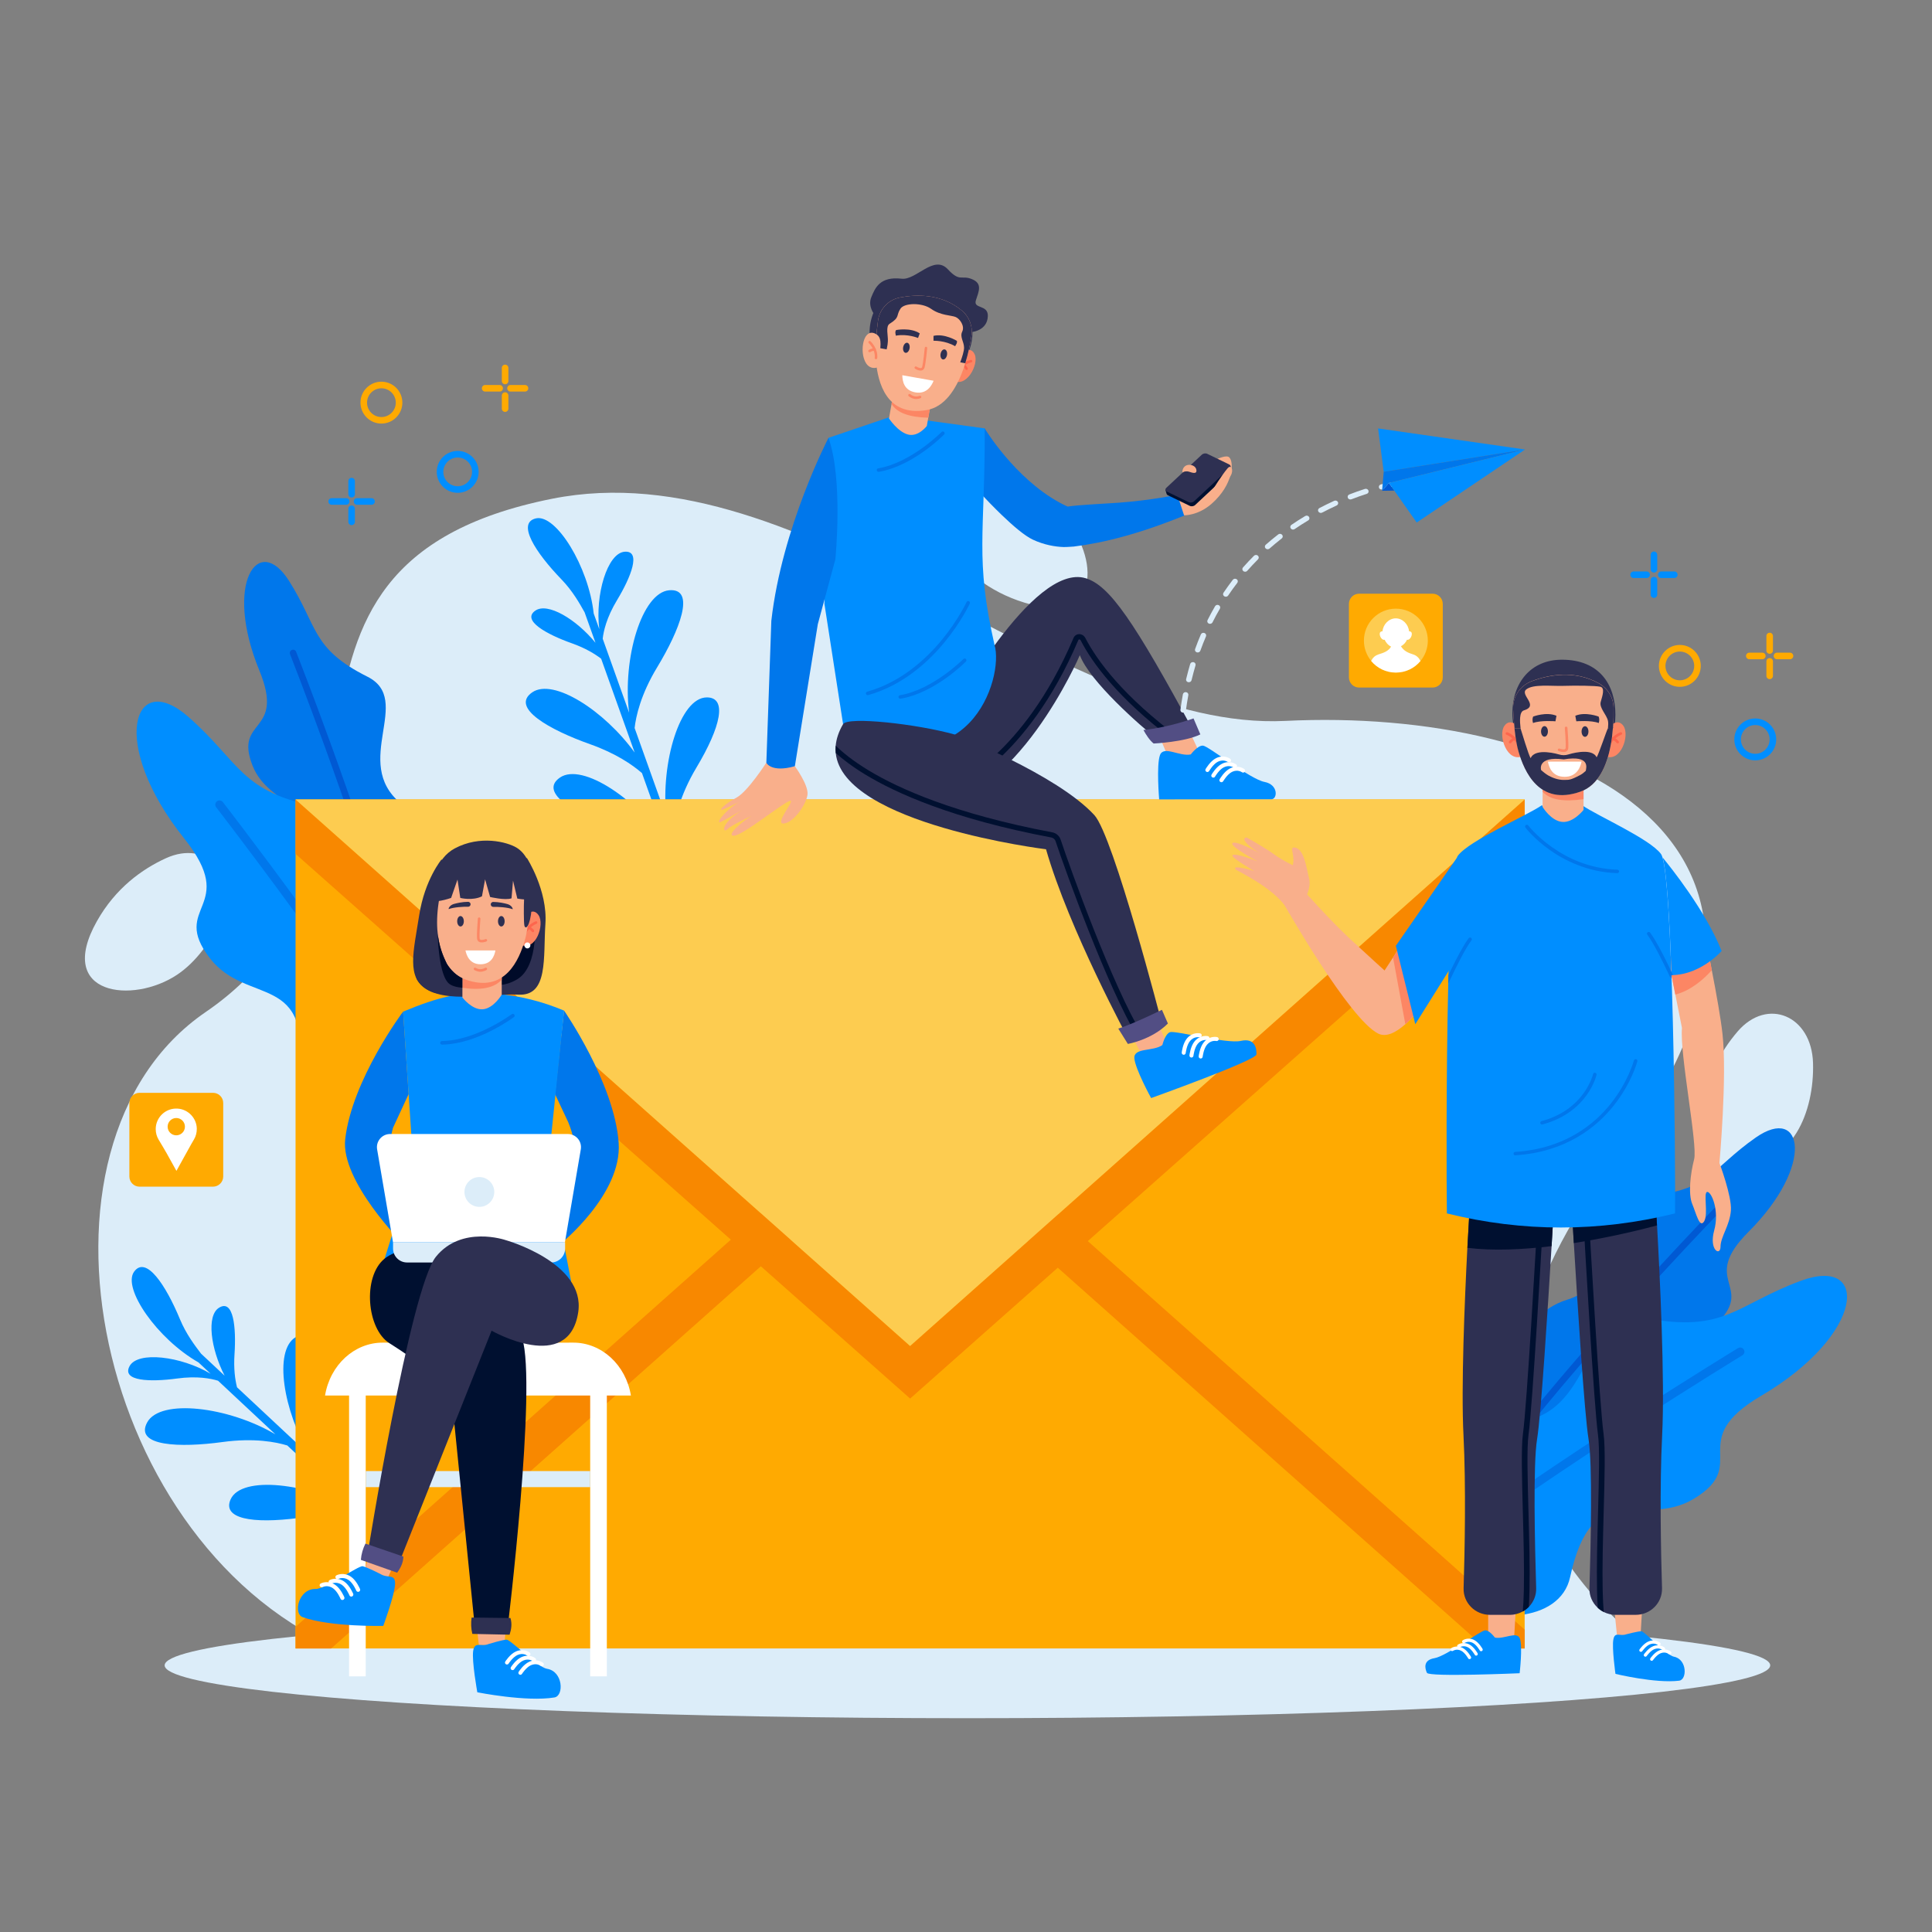
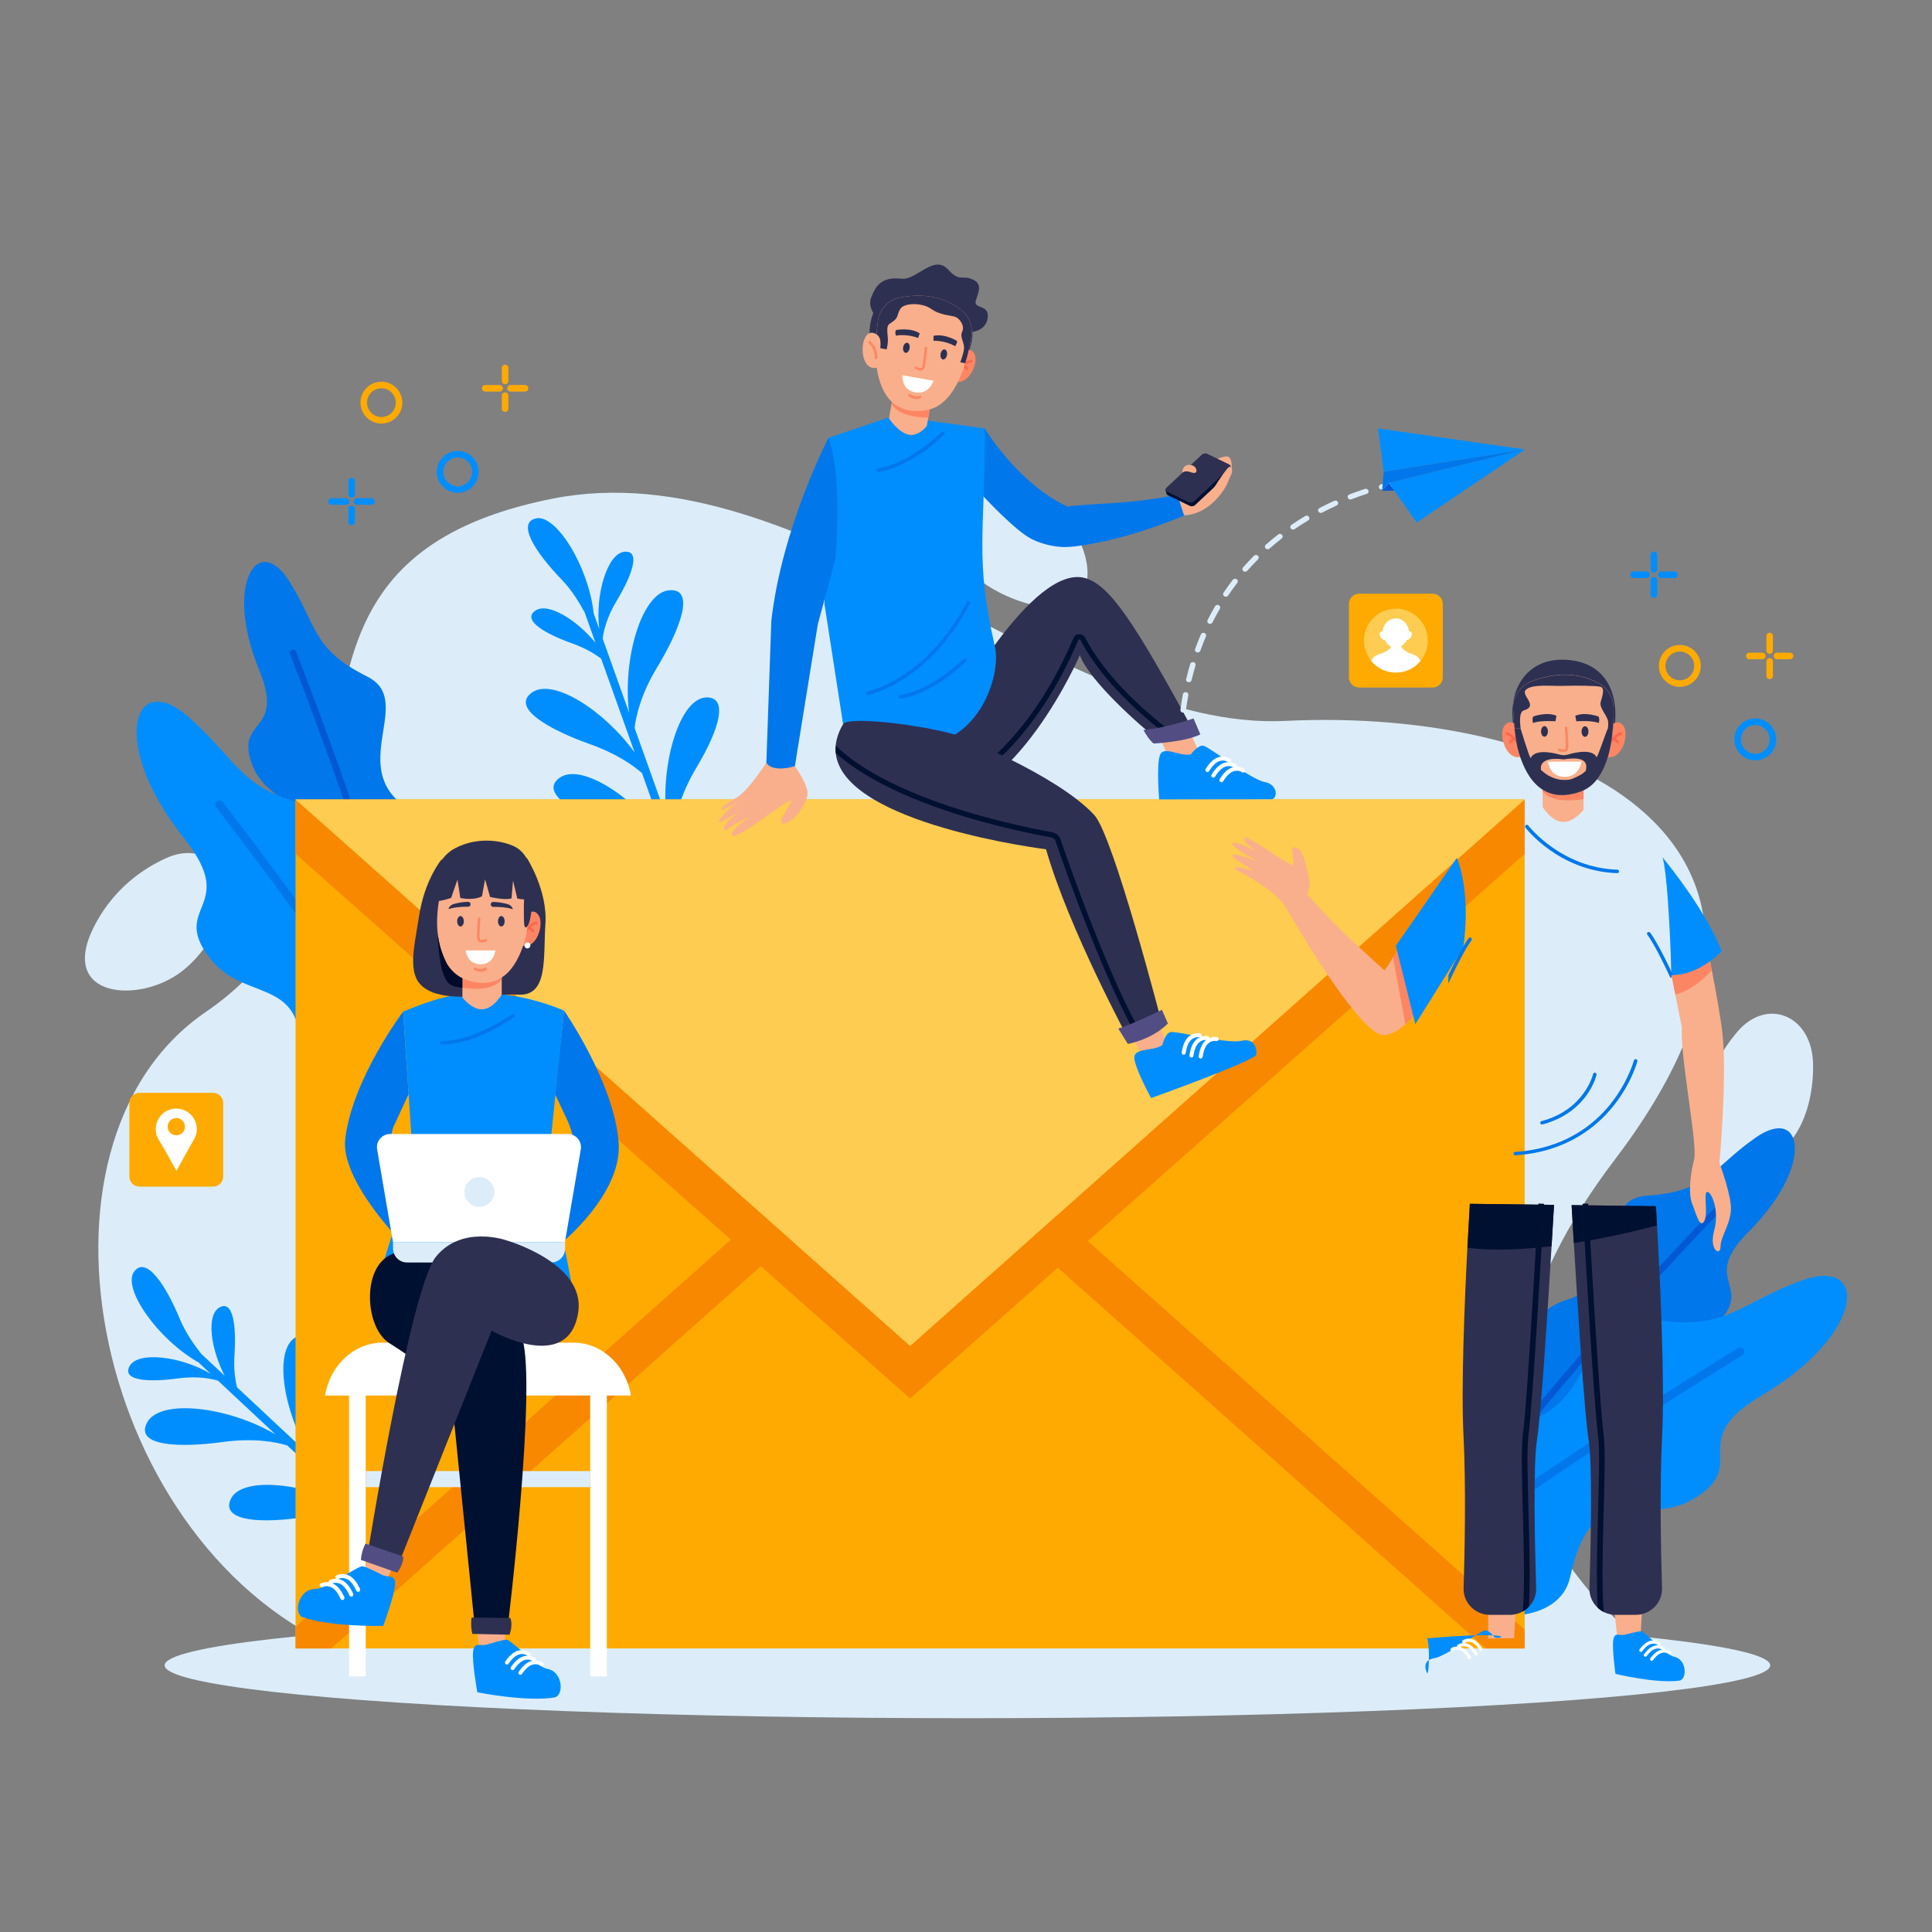
<svg xmlns="http://www.w3.org/2000/svg" version="1.1" x="0px" y="0px" viewBox="0 0 500 500" style="enable-background:new 0 0 500 500;" xml:space="preserve">
  <rect x="0" y="0" width="500" height="500" fill="#808080" stroke="none" />
  <style type="text/css">
	.st0{display:none;}
	.st1{display:inline;fill:#FFFFFF;}
	.st2{fill:#DCEDF9;}
	.st3{fill:#0077EB;}
	.st4{fill:#0059D3;}
	.st5{fill:#008EFF;}
	.st6{fill:#FFAA01;}
	.st7{fill:#F88800;}
	.st8{fill:#FDCC50;}
	.st9{fill:#F9AF8B;}
	.st10{fill:#FFFFFF;}
	.st11{fill:#2E3052;}
	.st12{fill:#001030;}
	.st13{fill:#524E84;}
	.st14{fill:#1F2232;}
	.st15{fill:#FC8664;}
	.st16{fill:#FD664D;}
	.st17{fill:#000B29;}
</style>
  <g id="BACKGROUND" class="st0">
    <rect class="st1" width="500" height="500" />
  </g>
  <g id="OBJECTS">
    <g>
      <g>
        <path class="st2" d="M428.2,427.63c-22.72-17.26-61.58-60.1-10.41-127.35c63.28-83.16-12.5-117.27-85.15-113.71     c-58.44,2.86-124.22-70.61-189.83-57.48c-87.09,17.43-30.54,92.43-89.59,132.83c-50.36,34.46-28.74,139.45,36.8,165.71H428.2z" />
      </g>
      <path class="st2" d="M469.21,275.13c-0.35-12.33-11.84-17.11-19.51-8.19c-4.4,5.12-8.59,12.47-9.38,22.29    c-1.76,21.99,17.48,15.61,24.67,3.84C468.06,288.06,469.39,281.37,469.21,275.13z" />
      <path class="st2" d="M257.55,124.74c-12.12-2.29-19.25,7.91-12.17,17.3c4.06,5.39,10.34,11.06,19.77,13.93    c21.1,6.42,18.99-13.74,9.03-23.27C269.93,128.62,263.68,125.9,257.55,124.74z" />
      <path class="st2" d="M57.21,237.72c4.85-11.34-3.57-20.5-14.28-15.61c-6.14,2.81-13.03,7.72-17.86,16.31    c-10.81,19.23,9.33,21.5,20.78,13.83C50.75,248.97,54.76,243.45,57.21,237.72z" />
    </g>
    <g>
      <ellipse class="st2" cx="250.37" cy="430.99" rx="207.76" ry="13.68" />
    </g>
    <g>
      <g>
        <g>
          <g>
            <path class="st3" d="M452.53,318.78c-12.72,12.72,1.47,13.79-7.86,23.4c-8.51,8.75-21.06,0.23-20.23,21.61       c0.18,4.68-3.22,8.15-8,9.92c-7.86,2.92-15.54,0.22-20.28-5.16c-0.38-0.43-0.75-0.89-1.09-1.36c-3.59-4.9-4.9-11.55-2.24-18.13       c2.16-5.34,5.99-10.6,12.76-12.7c15.9-4.92,7.08-25.98,20.52-26.9c16.21-1.12,16.79-7.06,28.3-15.08       C466.61,285.89,469.77,301.55,452.53,318.78z" />
          </g>
          <g>
            <g>
              <path class="st4" d="M446.83,311.83c-0.36,0.37-29.85,30.78-50.66,56.73c-0.38-0.43-0.75-0.89-1.09-1.36        c20.87-25.96,50.18-56.19,50.53-56.55c0.33-0.34,0.87-0.34,1.2-0.02C447.15,310.96,447.15,311.5,446.83,311.83z" />
            </g>
          </g>
        </g>
        <g>
          <g>
            <path class="st5" d="M455.79,361.23c-19.93,11.73-2.61,17.64-17.32,26.59c-13.41,8.16-26.29-6.49-32.14,20.39       c-1.28,5.88-6.63,9.1-13.15,9.78c-10.72,1.11-19.42-4.73-23.58-12.95c-0.34-0.66-0.65-1.35-0.92-2.04       c-2.89-7.26-2.38-15.95,3.05-23.29c4.41-5.96,10.86-11.27,19.98-11.69c21.38-1,17.17-30.06,34.21-26.88       c20.54,3.83,23.18-3.38,40.08-9.65C483.91,324.83,482.8,345.33,455.79,361.23z" />
          </g>
          <g>
            <g>
              <path class="st3" d="M450.93,350.75c-0.56,0.34-47.07,28.7-81.33,54.3c-0.34-0.66-0.65-1.35-0.92-2.04        c34.34-25.6,80.55-53.78,81.12-54.12c0.52-0.31,1.19-0.15,1.5,0.37S451.45,350.43,450.93,350.75z" />
            </g>
          </g>
        </g>
      </g>
      <g>
        <g>
          <g>
            <path class="st3" d="M67.12,173.52c6.84,16.64-6.67,12.16-1.76,24.62c4.48,11.36,19.35,8.33,10.34,27.74       c-1.97,4.24-0.17,8.76,3.55,12.24c6.12,5.72,14.26,6.19,20.7,3.06c0.52-0.25,1.03-0.53,1.53-0.83       c5.2-3.14,8.97-8.77,9.06-15.87c0.07-5.76-1.44-12.09-6.89-16.63c-12.78-10.66,3.48-26.7-8.57-32.73       c-14.53-7.28-12.77-12.99-20.3-24.82C66.81,137.74,57.86,150.97,67.12,173.52z" />
          </g>
          <g>
            <g>
              <path class="st4" d="M75.06,169.3c0.19,0.47,15.68,39.9,24.89,71.87c0.52-0.25,1.03-0.53,1.53-0.83        c-9.25-32-24.65-71.18-24.84-71.66c-0.17-0.44-0.67-0.65-1.1-0.48C75.11,168.37,74.89,168.87,75.06,169.3z" />
            </g>
          </g>
        </g>
        <g>
          <g>
            <path class="st5" d="M47.65,216.97c14.42,18.08-3.86,17.41,6.68,31.03c9.61,12.41,26.88,3.33,22.73,30.53       c-0.91,5.95,2.94,10.87,8.79,13.83c9.62,4.87,19.83,2.52,26.65-3.67c0.55-0.5,1.09-1.03,1.59-1.58       c5.3-5.75,7.93-14.05,5.47-22.85c-1.99-7.14-6.12-14.41-14.48-18.06c-19.61-8.57-5.3-34.21-22.34-37.33       c-20.55-3.76-20.44-11.44-33.98-23.34C34.4,172.92,28.11,192.47,47.65,216.97z" />
          </g>
          <g>
            <g>
              <path class="st3" d="M55.94,208.91c0.4,0.52,33.71,43.62,56.56,79.77c0.55-0.5,1.09-1.03,1.59-1.58        c-22.92-36.18-56.02-79.02-56.42-79.53c-0.37-0.48-1.06-0.56-1.53-0.19C55.66,207.75,55.57,208.44,55.94,208.91z" />
            </g>
          </g>
        </g>
      </g>
      <g>
        <path class="st5" d="M144.92,201.23c5.81-3.98,20.36,5.83,27.97,17.75l-6.75-18.91c-2.44-2.12-6.72-5.09-13.4-7.46     c-10.39-3.68-20.81-9.45-14.99-13.44c5.45-3.74,18.61,4.69,26.5,15.59l-8.67-24.28c-1.61-1.24-4.07-2.75-7.57-3.99     c-6.55-2.32-13.12-5.96-9.45-8.47c3.18-2.18,10.53,2.21,15.55,8.33l-2.81-7.87c-1.28-2.29-3.11-5.55-5.99-8.53     c-6.67-6.9-11.72-14.67-6.57-15.8c5.15-1.13,13.58,12.4,14.91,24.63l1.45,4.05c-1.12-8.89,2.07-19.65,6.53-20.04     c4.43-0.38,1.65,6.59-1.95,12.54c-2.74,4.53-3.5,8.12-3.7,9.97l6.83,19.13c-1.74-14.08,3.32-31.07,10.38-31.67     c7.03-0.6,2.62,10.46-3.09,19.89c-4.32,7.13-5.53,12.8-5.86,15.76l8.19,22.94c-1.45-13.92,3.53-30.81,10.47-30.86     c5.35-0.04,3.71,7.52-2.68,18.19c-4.35,7.25-5.73,13.76-6.18,17.19l3.86,10.8c-0.65,0.46-1.32,0.7-1.99,0.71l-1.53-4.3     c-2.17-2.1-6.68-5.66-14.44-8.41C149.52,210.99,139.1,205.22,144.92,201.23z" />
      </g>
      <g>
        <path class="st5" d="M93.8,361.48c-5.96,3.75-2.74,21,5.17,32.72l-14.67-13.71c-0.97-3.08-2-8.19-1.52-15.26     c0.75-11-0.4-22.85-6.37-19.1c-5.6,3.52-3.1,18.94,3.77,30.51l-18.84-17.61c-0.5-1.97-0.9-4.82-0.65-8.54     c0.47-6.93-0.25-14.4-4.02-12.04c-3.27,2.05-2.16,10.54,1.46,17.58l-6.1-5.71c-1.59-2.09-3.86-5.06-5.45-8.89     c-3.68-8.87-8.8-16.58-11.88-12.31c-3.08,4.28,5.98,17.39,16.67,23.47l3.14,2.94c-7.71-4.56-18.86-5.91-20.98-1.97     c-2.11,3.91,5.39,4.14,12.28,3.2c5.24-0.72,8.84,0.02,10.62,0.57l14.84,13.87c-12.23-7.19-29.83-9.3-33.19-3.07     c-3.35,6.21,8.56,6.56,19.48,5.07c8.26-1.13,13.94,0.01,16.8,0.89l17.79,16.63c-12.19-6.86-29.67-9.01-32.48-2.66     c-2.17,4.9,5.42,6.4,17.75,4.77c8.38-1.1,14.91,0.21,18.23,1.16l8.38,7.83c0.68-0.41,1.16-0.93,1.44-1.54l-3.33-3.12     c-1.06-2.82-2.54-8.38-1.98-16.59C100.93,369.58,99.77,357.72,93.8,361.48z" />
      </g>
    </g>
    <g>
      <rect x="76.49" y="206.89" class="st6" width="318.09" height="219.73" />
      <polygon class="st7" points="394.58,206.9 394.58,220.99 235.54,361.95 76.49,220.99 76.49,206.9 235.53,348.34   " />
      <g>
        <polygon class="st7" points="204.89,320.61 85.71,426.62 76.49,426.62 76.49,421.02 198.04,312.91    " />
      </g>
      <g>
        <g>
          <polygon class="st7" points="394.59,421.76 394.59,426.62 384.54,426.62 265.35,320.61 272.2,312.91     " />
        </g>
      </g>
      <polygon class="st8" points="76.48,206.89 235.53,348.34 394.58,206.89   " />
    </g>
    <g>
      <g>
        <g>
          <polygon class="st9" points="306.83,187.1 310.89,195.79 302.31,195.92 299,188.02     " />
          <g>
            <g>
              <g>
                <path class="st5" d="M308.18,195.24c0,0,1.76-2.37,3.16-2.27c1.4,0.1,12.2,8.69,15.9,9.39c3.7,0.71,3.36,4.48,1.81,4.48         c-4.46,0-29.06,0.04-29.06,0.04s-0.74-8.8,0.2-11.43C301.13,192.84,305.29,195.87,308.18,195.24z" />
              </g>
              <g>
                <g>
                  <path class="st10" d="M314.15,201.23c-0.13,0.04-0.28,0.03-0.41-0.05c-0.25-0.14-0.34-0.46-0.19-0.71          c0.05-0.08,1.18-2.05,2.7-2.81c2.02-1.02,3.6,0.12,3.67,0.17c0.23,0.17,0.28,0.49,0.11,0.72c-0.17,0.23-0.5,0.28-0.73,0.11          c-0.04-0.03-1.14-0.8-2.58-0.08c-1.24,0.62-2.25,2.38-2.26,2.4C314.39,201.12,314.28,201.2,314.15,201.23z" />
                </g>
                <g>
                  <path class="st10" d="M312.61,199.78c-0.13,0.04-0.28,0.03-0.4-0.05c-0.25-0.14-0.34-0.46-0.19-0.71          c0.05-0.08,1.18-2.05,2.7-2.81c2.02-1.02,3.6,0.12,3.67,0.17c0.23,0.17,0.28,0.49,0.11,0.72c-0.17,0.23-0.5,0.28-0.73,0.11          c-0.04-0.03-1.14-0.8-2.58-0.08c-1.24,0.63-2.25,2.38-2.26,2.4C312.84,199.66,312.73,199.74,312.61,199.78z" />
                </g>
                <g>
                  <path class="st10" d="M316.25,202.42c-0.13,0.04-0.28,0.03-0.41-0.05c-0.25-0.14-0.34-0.46-0.19-0.71          c0.05-0.08,1.18-2.05,2.7-2.81c2.02-1.02,3.6,0.12,3.67,0.17c0.23,0.17,0.28,0.5,0.11,0.72c-0.17,0.23-0.5,0.28-0.72,0.11          c-0.04-0.03-1.14-0.8-2.58-0.08c-1.24,0.63-2.25,2.38-2.26,2.4C316.48,202.3,316.37,202.38,316.25,202.42z" />
                </g>
              </g>
            </g>
          </g>
        </g>
        <g>
          <g>
            <g>
              <g>
                <g>
                  <path class="st11" d="M309.27,189.93l-3.8,1.24l-2.11,0.13l-3.63,0.21c-4.8-3.8-17.74-15.22-20.27-21.95          c0,0-16.66,38.73-39.68,38.73c-1.49,0,2.45-19.27,6.21-23.28c0,0,21.23-39.56,34.99-35.36          C287.13,151.53,293.37,160.5,309.27,189.93z" />
                </g>
              </g>
            </g>
          </g>
          <g>
            <path class="st12" d="M305.47,191.17l-2.11,0.13c-14.13-10.7-20.67-19.75-23.68-25.56c-0.1-0.2-0.27-0.27-0.39-0.26       c-0.1,0-0.17,0.06-0.22,0.17c-6.76,15.92-14.88,25.48-20.5,30.7c-6.12,5.68-10.6,7.56-10.79,7.63l-0.26-0.63l-0.26-0.63       c0.04-0.02,4.49-1.89,10.45-7.43c5.5-5.12,13.46-14.51,20.11-30.17c0.25-0.6,0.79-0.98,1.42-1c0.68-0.03,1.32,0.37,1.65,1       C283.92,170.96,290.65,180.21,305.47,191.17z" />
          </g>
          <path class="st13" d="M295.92,188.92c0.6,1.13,1.64,2.73,2.64,3.5c0,0,8.13-0.38,12.09-2.36l-1.77-4.14      C308.87,185.92,302.39,188.29,295.92,188.92z" />
        </g>
      </g>
      <g>
        <g>
          <g>
            <path class="st3" d="M306.56,133.4c-11.57,4.71-20.81,7.08-28.68,8.05c0,0-0.01,0-0.02,0c-0.1,0-1.95,0.15-2.66,0.12       c-2.12-0.07-4.99-0.55-7.9-1.91c-2.07-0.97-5.03-3.47-8.12-6.45c-3.83-3.7-7.87-8.13-10.67-11.3c-2.17-2.46-3.6-4.16-3.6-4.16       c1.93-2.87,6.2-5.48,9.92-6.88c0,0,7.76,12.92,19.51,19.26c0.64,0.35,1.29,0.67,1.96,0.97c2.68-0.43,9.92-0.76,13.06-0.99       c8.51-0.61,15.47-2.08,15.47-2.08L306.56,133.4z" />
          </g>
        </g>
        <g>
          <g>
            <g>
              <path class="st9" d="M304.55,127.61c0,0,1.61-4.07,3.8-5.23c2.19-1.16,8.43-5.25,9.76-4.03c1.33,1.22,1.06,7.1-4.53,12.01        c-3.56,3.13-7.15,3-7.15,3L304.55,127.61z" />
            </g>
            <g>
              <g>
                <path class="st12" d="M318.51,122.1l-9.21,8.6c-0.35,0.33-0.97,0.42-1.4,0.21l-5.64-2.73c-0.17-0.09-0.29-0.21-0.34-0.35         l-0.01-0.05l-0.28-0.94l1.5-0.57l14.48-5.5l0.78-0.3l0.29,1l0.02,0.07c0,0.01,0.01,0.02,0,0.02         C318.75,121.75,318.68,121.94,318.51,122.1z" />
              </g>
              <g>
                <path class="st14" d="M317.61,120.78l-14.48,5.5l8.19-7.65c0.34-0.32,0.97-0.42,1.39-0.21L317.61,120.78z" />
              </g>
              <g>
                <g>
                  <path class="st11" d="M307.62,129.95l-5.64-2.73c-0.43-0.21-0.49-0.63-0.15-0.96l9.21-8.6c0.35-0.32,0.97-0.42,1.4-0.21          l5.64,2.73c0.43,0.21,0.49,0.63,0.15,0.96l-9.21,8.6C308.67,130.06,308.05,130.16,307.62,129.95z" />
                </g>
              </g>
              <g>
                <path class="st11" d="M308.31,128.41l-4.37-2.11c-0.43-0.21-0.49-0.63-0.15-0.96l7.16-6.69c0.35-0.32,0.97-0.42,1.4-0.21         l4.37,2.11c0.43,0.21,0.49,0.63,0.15,0.96l-7.16,6.69C309.36,128.52,308.73,128.62,308.31,128.41z" />
              </g>
              <g>
                <path class="st14" d="M318.72,121.57L318.72,121.57c0-0.01,0-0.01-0.01-0.02L318.72,121.57z" />
              </g>
            </g>
            <g>
              <path class="st9" d="M308.19,120.33c0,0,1.31,0.2,1.44,1.33c0.13,1.13-1.09,0.68-1.87,0.43c-0.78-0.25-1.49,0-1.6,0.13        C305.82,122.62,305.88,119.99,308.19,120.33z" />
            </g>
            <g>
              <path class="st9" d="M314.05,126.45c0,0,2.06-3.38,3.63-5.23c1.05-1.23,1.59,0.55,0.87,1.8        C317.84,124.26,316.42,126.8,314.05,126.45z" />
            </g>
          </g>
        </g>
      </g>
      <g>
        <g>
          <g>
            <g>
              <g>
                <path class="st5" d="M218.19,187.41l-4.56-29.4l-0.27-1.74l0.03-1.31l1.02-41.65l11.55-3.91l0.62-0.21l2.59-0.88l2.06-0.69         l12.2,1.68l1.99,0.27l0.7,0.1l8.73,1.2c0.08,27.61-2.57,33.57,2.53,56.03C259.94,175.38,250.52,205.38,218.19,187.41z" />
              </g>
            </g>
          </g>
        </g>
        <g>
          <g>
            <path class="st3" d="M224.68,179.89C224.69,179.89,224.69,179.89,224.68,179.89c9.14-2.55,15.8-8.86,19.78-13.7       c4.31-5.23,6.5-9.94,6.52-9.99c0.11-0.23,0.01-0.5-0.22-0.61c-0.23-0.11-0.5-0.01-0.61,0.22c-0.02,0.05-2.17,4.66-6.41,9.81       c-3.9,4.73-10.41,10.89-19.31,13.38c-0.24,0.07-0.38,0.32-0.32,0.56C224.19,179.82,224.44,179.96,224.68,179.89z" />
          </g>
        </g>
        <g>
          <g>
            <path class="st3" d="M235.07,180.38c7.94-2.18,14.61-8.87,14.91-9.18c0.18-0.18,0.17-0.47,0-0.65c-0.18-0.18-0.47-0.17-0.65,0       c-0.08,0.08-7.93,7.95-16.42,9.37c-0.25,0.04-0.42,0.28-0.38,0.52c0.04,0.25,0.28,0.42,0.52,0.38       C233.74,180.72,234.41,180.57,235.07,180.38z" />
          </g>
        </g>
        <g>
          <g>
            <path class="st3" d="M229.45,121.66c7.93-2.2,14.59-8.91,14.89-9.22c0.18-0.18,0.17-0.47-0.01-0.65       c-0.18-0.18-0.47-0.17-0.65,0.01c-0.08,0.08-7.91,7.97-16.4,9.41c-0.25,0.04-0.42,0.28-0.37,0.53       c0.04,0.25,0.28,0.42,0.53,0.37C228.12,122,228.79,121.85,229.45,121.66z" />
          </g>
        </g>
      </g>
      <g>
        <g>
          <polygon class="st9" points="299.05,263.5 302.25,270.61 295.7,273.43 291.89,266.08     " />
          <g>
            <g>
              <g>
                <path class="st5" d="M300.82,270.46c0,0,0.67-2.87,1.99-3.34c1.32-0.47,14.65,3.09,18.32,2.26c3.67-0.83,4.1,1.96,4.04,3.5         c-0.07,1.55-27.26,11.3-27.26,11.3s-4.15-7.55-4.34-10.33C293.39,271.07,298.41,272.18,300.82,270.46z" />
              </g>
              <g>
                <g>
                  <path class="st10" d="M308.68,273.57c-0.1,0.09-0.24,0.14-0.39,0.12c-0.28-0.03-0.49-0.29-0.46-0.57          c0.01-0.1,0.26-2.35,1.35-3.65c1.45-1.74,3.35-1.33,3.43-1.31c0.28,0.06,0.45,0.34,0.39,0.62          c-0.06,0.28-0.34,0.45-0.62,0.39c-0.05-0.01-1.37-0.28-2.4,0.96c-0.89,1.07-1.11,3.08-1.12,3.1          C308.85,273.36,308.78,273.48,308.68,273.57z" />
                </g>
                <g>
                  <path class="st10" d="M306.68,272.85c-0.1,0.09-0.24,0.14-0.39,0.12c-0.28-0.03-0.49-0.29-0.46-0.57          c0.01-0.1,0.26-2.35,1.35-3.65c1.45-1.75,3.35-1.33,3.43-1.31c0.28,0.06,0.45,0.34,0.39,0.62          c-0.06,0.28-0.34,0.45-0.62,0.39c-0.05-0.01-1.37-0.28-2.4,0.96c-0.89,1.07-1.11,3.08-1.12,3.1          C306.85,272.64,306.78,272.76,306.68,272.85z" />
                </g>
                <g>
                  <path class="st10" d="M311.07,273.82c-0.1,0.09-0.24,0.14-0.39,0.12c-0.28-0.03-0.49-0.29-0.46-0.57          c0.01-0.1,0.26-2.35,1.35-3.66c1.45-1.75,3.35-1.33,3.43-1.31c0.28,0.06,0.45,0.34,0.39,0.62          c-0.06,0.28-0.34,0.45-0.62,0.39c-0.05-0.01-1.37-0.28-2.4,0.96c-0.89,1.07-1.11,3.08-1.12,3.1          C311.24,273.61,311.17,273.73,311.07,273.82z" />
                </g>
              </g>
            </g>
          </g>
        </g>
        <g>
          <g>
            <g>
              <g>
                <g>
                  <path class="st11" d="M300.7,264.88c-0.68,0.77-2.78,1.94-5.06,2.96c-0.41,0.19-0.84,0.37-1.26,0.54          c-0.74,0.31-1.48,0.58-2.17,0.82c0,0-15.54-28.64-21.5-49.41c0,0-52.59-6.49-54.42-24.91c-0.06-0.62-0.07-1.25-0.01-1.89          c0.16-1.76,0.76-3.61,1.9-5.57c1.2-2.07,19.2-0.05,28.93,2.68c0,0,26.37,10.27,36.11,20.85          C288.16,216.3,300.7,264.88,300.7,264.88z" />
                </g>
              </g>
            </g>
            <g>
              <path class="st12" d="M295.64,267.84c-0.41,0.19-0.84,0.37-1.26,0.54c-7.86-13.01-18.77-43.39-21.2-50.68        c-0.16-0.49-0.59-0.86-1.1-0.96c-25.55-4.8-40.28-11.51-48.13-16.28c-3.46-2.1-5.93-4.02-7.65-5.58        c-0.06-0.62-0.07-1.25-0.01-1.89c1.67,1.63,4.37,3.89,8.53,6.4c7.75,4.69,22.29,11.27,47.52,16.02c1,0.19,1.82,0.91,2.15,1.87        C276.91,224.57,287.87,255.09,295.64,267.84z" />
            </g>
          </g>
          <path class="st13" d="M289.41,266.2l2.48,3.97c0,0,6.18-1.07,10.36-5.29l-1.54-3.54C300.7,261.33,293.19,265.04,289.41,266.2z" />
        </g>
      </g>
      <g>
        <path class="st9" d="M205.7,198.29c0,0,3.58,4.85,3.28,7.36s-3.54,7.24-6.13,7.47c-2.59,0.23,2.98-6.08,1.66-5.88     c-1.59,0.25-12.32,9.05-14.59,9.05c-2.27,0,2.67-4.09,4.59-5.13c0,0-5.08,2.27-6.26,3.45c-1.18,1.18-2.04-1.35,3.87-4.95     c0,0-5.42,3.08-5.79,3.13c-1.21,0.16,2.23-3.87,5.2-5.33c0,0-4.34,2.12-4.79,2.13c-0.61,0.01,0.7-1.41,3.92-3.2     c2.9-1.61,7.65-8.99,7.65-8.99L205.7,198.29z" />
        <g>
          <path class="st3" d="M214.41,113.32c0,0-12.05,23.14-14.79,47.34l-1.29,36.75c0,0,1.24,2.62,7.38,0.88l5.94-36.75l4.55-16.81      C216.19,144.73,218.26,124.04,214.41,113.32z" />
        </g>
      </g>
      <g>
        <ellipse transform="matrix(0.284 -0.959 0.959 0.284 88.236 290.091)" class="st11" cx="238.3" cy="85.98" rx="13.31" ry="13.31" />
        <path class="st11" d="M251.61,85.91c0,0,3.89-0.37,4.04-4.06c0.13-3.14-3.83-1.79-3.09-4.13c0.74-2.34,1.83-4.39-1.17-5.54     c-2.62-1-2.99,0.85-6.08-2.48c-3.64-3.93-8.18,2.88-11.97,2.43c-5.6-0.65-6.85,2.36-7.84,4.77c-0.99,2.41,0.83,4.54,0.83,4.54     L251.61,85.91z" />
        <g>
          <path class="st15" d="M248.56,91.58c0,0,2.57-2.4,3.7,0.16c1.14,2.56-2.24,8.94-5.73,6.62L248.56,91.58z" />
          <g>
            <path class="st16" d="M247.73,96.41c0.14,0.02,0.28-0.04,0.35-0.18c0.95-1.98,3.27-2.45,3.29-2.45       c0.18-0.03,0.29-0.2,0.26-0.38c-0.03-0.18-0.2-0.29-0.38-0.26c-0.11,0.02-2.65,0.52-3.75,2.81c-0.08,0.16-0.01,0.36,0.15,0.43       C247.67,96.4,247.7,96.41,247.73,96.41z" />
          </g>
          <g>
            <g>
              <path class="st16" d="M250.1,95.75c0.06,0.01,0.12,0,0.18-0.02c0.17-0.07,0.24-0.26,0.17-0.42c-0.01-0.03-0.29-0.68-1.03-1.18        c-0.15-0.1-0.35-0.06-0.45,0.09c-0.1,0.15-0.06,0.35,0.09,0.45c0.57,0.39,0.79,0.89,0.79,0.89        C249.9,95.66,249.99,95.73,250.1,95.75z" />
            </g>
          </g>
        </g>
        <path class="st9" d="M231.26,101.57l-1.19,6.72c0,0,2.24,3.45,4.91,4.16c2.67,0.72,4.88-2.21,4.88-2.21l1.14-6.47L231.26,101.57z     " />
        <path class="st15" d="M231.26,101.57l-0.53,2.98c1.46,2.34,4.61,3.42,9.51,3.56l0.77-4.33L231.26,101.57z" />
        <path class="st9" d="M227.22,83.05c-0.34,2.64-0.67,5.95-0.63,8.65c0.01,0.67,0.04,1.31,0.1,1.89     c0.54,5.2,2.58,14.33,13.11,12.54c4.65-0.79,7.54-5.3,9.32-10.1c1.21-3.26,1.9-6.64,2.29-9.08c0.39-2.49-0.56-5-2.51-6.6     c-5.26-4.35-11.65-4.2-15.99-3.36C229.91,77.56,227.61,80.01,227.22,83.05z" />
        <path class="st11" d="M243.42,91.58c-0.13,0.72,0.14,1.36,0.6,1.45c0.46,0.08,0.93-0.44,1.06-1.15c0.13-0.72-0.14-1.37-0.6-1.45     C244.02,90.34,243.55,90.86,243.42,91.58z" />
        <path class="st11" d="M233.74,89.86c-0.13,0.72,0.14,1.36,0.6,1.45c0.46,0.08,0.93-0.44,1.06-1.15c0.13-0.72-0.14-1.37-0.6-1.45     C234.34,88.63,233.87,89.15,233.74,89.86z" />
        <path class="st11" d="M247.64,88.21c0,0-3.2-1.97-6.05-1.29l0,1.27c0,0,2.98-0.13,5.6,1.41     C247.47,89.06,247.76,88.83,247.64,88.21z" />
        <path class="st11" d="M231.9,85.42c0,0,3.68-0.75,6.13,0.86l-0.44,1.19c0,0-2.75-1.15-5.75-0.6     C231.76,86.28,231.57,85.97,231.9,85.42z" />
        <g>
          <g>
            <path class="st15" d="M237.94,95.88c-0.54-0.1-1.04-0.4-1.11-0.45c-0.15-0.1-0.2-0.3-0.1-0.45c0.1-0.15,0.3-0.2,0.45-0.1       c0.27,0.17,0.93,0.47,1.26,0.35c0.06-0.02,0.16-0.08,0.21-0.27c0.31-1.1,0.67-4.89,0.67-4.93c0.02-0.18,0.17-0.31,0.35-0.29       c0.18,0.02,0.31,0.17,0.29,0.35c-0.01,0.16-0.36,3.89-0.69,5.04c-0.12,0.43-0.4,0.62-0.6,0.7       C238.44,95.92,238.18,95.92,237.94,95.88z" />
          </g>
        </g>
        <path class="st10" d="M241.61,98.54c-0.49,1.27-1.79,3.53-4.71,3.01c-2.93-0.52-3.36-2.87-3.38-4.44L241.61,98.54z" />
        <g>
          <path class="st15" d="M236.64,103.23c-0.83-0.15-1.45-0.69-1.48-0.71c-0.13-0.12-0.15-0.32-0.03-0.46      c0.12-0.13,0.32-0.15,0.46-0.03c0,0,0.52,0.45,1.17,0.56c0.59,0.1,1.22-0.13,1.22-0.14c0.17-0.07,0.35,0.01,0.42,0.18      c0.07,0.17-0.01,0.35-0.18,0.42C238.19,103.07,237.42,103.37,236.64,103.23z" />
        </g>
        <path class="st11" d="M248.51,93.77c0.47-1.27,1.01-2.93,0.99-3.83c-0.04-1.6-1.16-2.73-0.47-4.14c0.69-1.42-0.6-3.29-1.71-3.76     c-1.11-0.47-3.92-0.37-6.35-2.11c-2.33-1.66-6.9-1.57-7.91-0.07c-1.22,1.82-0.07,2.22-2.82,3.93c-1.1,0.68-0.36,3.09-0.46,4.56     c-0.04,0.67-0.09,1-0.24,1.7l-0.07,0.36l-2.85-0.5c0.08-2.28,0.34-4.78,0.6-6.85c0.39-3.04,2.69-5.49,5.7-6.07     c4.34-0.84,10.73-0.99,15.99,3.36c1.94,1.61,2.9,4.11,2.5,6.6c-0.3,1.93-0.8,4.47-1.6,7.06L248.51,93.77z" />
        <g>
          <path class="st9" d="M227.66,91.35c0.14-0.74,0.22-1.5,0.22-2.25c0-1.03-0.13-1.99-1.08-2.59c-0.77-0.48-1.65-0.64-2.44,0.17      c-1.95,2.02-1.49,9.44,2.58,8.46L227.66,91.35z" />
          <g>
            <g>
              <path class="st15" d="M226.58,92.94c-0.13-0.05-0.22-0.19-0.2-0.33c0.22-2.19-1.52-3.79-1.54-3.81        c-0.13-0.12-0.14-0.33-0.02-0.46c0.12-0.13,0.32-0.14,0.46-0.02c0.08,0.07,1.99,1.83,1.75,4.35        c-0.02,0.18-0.18,0.31-0.35,0.29C226.64,92.96,226.61,92.95,226.58,92.94z" />
            </g>
          </g>
          <g>
-             <path class="st15" d="M224.91,91.14c-0.06-0.02-0.11-0.06-0.14-0.11c-0.11-0.15-0.07-0.35,0.07-0.45       c0.02-0.02,0.6-0.43,1.49-0.47c0.18-0.01,0.33,0.13,0.34,0.31c0.01,0.18-0.13,0.33-0.31,0.34c-0.69,0.03-1.14,0.35-1.14,0.35       C225.12,91.16,225.01,91.18,224.91,91.14z" />
-           </g>
+             </g>
        </g>
      </g>
    </g>
    <g>
      <g>
        <path class="st9" d="M377.92,245.06c0,0-4.38,8.31-9.54,14.89c-1.52,1.94-3.11,3.73-4.68,5.12c-2.54,2.24-5.01,3.42-7.02,2.42     c-7.47-3.69-24.13-33.06-24.13-33.06l4.1-4.77c0,0,7.41,8.39,12.83,13.41c5,4.63,8.84,8.09,8.84,8.09     c0.69-1.03,1.43-2.16,2.2-3.36c0.82-1.27,1.66-2.62,2.52-4c6.24-10.04,13.76-21.03,13.76-21.03L377.92,245.06z" />
        <path class="st9" d="M337.74,232.55c0,0,1.69-2.78,1.04-5.26c-0.65-2.49-1.29-8.11-4.01-7.95c-0.99,0.06,0.46,2.4-0.21,4.58     c0,0-2.91-1.4-4.86-2.84c-1.71-1.27-5.26-3.32-6.91-4.26c-0.45-0.26-0.97,0.24-0.71,0.68c0.42,0.72,1.46,1.79,3.85,3.28     c0,0-5.94-3.33-6.94-2.6c-1,0.73,6.51,4.76,6.51,4.76s-6.06-2.45-6.56-1.55c-0.3,0.55,5.64,4.04,5.64,4.04s-5.9-1.82-4.81-0.44     c0.32,0.4,11.53,5.48,13.87,11.37C333.66,236.35,336.92,234.56,337.74,232.55z" />
        <path class="st15" d="M368.38,259.95c-1.52,1.94-3.11,3.73-4.68,5.12l-3.18-17.27c0.82-1.27,1.66-2.62,2.52-4L368.38,259.95z" />
        <g>
          <path class="st5" d="M377.04,222l-15.79,22.77l5.03,20.29l12.39-19.77C378.66,245.3,380.98,232.08,377.04,222z" />
        </g>
      </g>
      <g>
        <polygon class="st9" points="385.14,416.87 385.14,424.06 391.85,423.96 392.29,416.34    " />
        <g>
          <path class="st11" d="M402.18,311.82c-0.05,0.85-0.28,4.96-0.63,10.68c-0.95,15.72-2.72,43.65-3.75,49.92      c-1.07,6.44-0.58,27.55-0.24,38.6c0.06,1.88-0.68,3.59-1.9,4.84c-0.45,0.46-0.98,0.86-1.56,1.19c-1,0.55-2.15,0.87-3.37,0.87      h-5.12c-3.86,0-6.95-3.12-6.83-6.9c0.29-9.34,0.64-26.39-0.03-39.55c-0.64-12.53,0.29-34.7,1-48.52h0.01      c0.29-5.52,0.54-9.7,0.64-11.4L402.18,311.82z" />
        </g>
        <path class="st12" d="M380.4,311.54l21.78,0.28c-0.05,0.85-0.28,4.96-0.63,10.68c-7.4,0.89-15.1,1.26-21.79,0.44     C380.05,317.43,380.3,313.25,380.4,311.54z" />
        <g>
          <path class="st12" d="M395.57,391.31c0.19,7.07,0.39,14.37,0.26,20.26c-0.04,1.65-0.1,3.07-0.17,4.28      c-0.45,0.47-0.98,0.87-1.56,1.19c0.12-1.41,0.22-3.21,0.27-5.5c0.13-5.86-0.07-13.14-0.26-20.19      c-0.23-8.61-0.45-16.75,0.02-20.22c1.05-7.58,3.38-48.68,3.99-59.65l1.47,0.06c-0.61,10.96-2.96,52.15-4.01,59.78      C395.12,374.67,395.34,382.76,395.57,391.31z" />
        </g>
        <g>
          <g>
            <g>
              <g>
-                 <path class="st5" d="M386.86,423.79c0,0-1.39-1.92-2.53-1.86c-1.14,0.06-10.07,6.7-13.08,7.2c-3.02,0.5-2.48,2.68-1.96,3.8         c0.53,1.12,23.99,0.1,23.99,0.1s0.8-6.82,0.08-8.92C392.64,422,389.2,424.34,386.86,423.79z" />
+                 <path class="st5" d="M386.86,423.79c0,0-1.39-1.92-2.53-1.86c-1.14,0.06-10.07,6.7-13.08,7.2c-3.02,0.5-2.48,2.68-1.96,3.8         s0.8-6.82,0.08-8.92C392.64,422,389.2,424.34,386.86,423.79z" />
              </g>
              <g>
                <g>
                  <path class="st10" d="M381.9,428.46c0.11,0.03,0.22,0.03,0.33-0.03c0.2-0.11,0.28-0.36,0.17-0.56          c-0.04-0.07-0.92-1.65-2.14-2.29c-1.63-0.85-2.93,0.03-2.98,0.07c-0.19,0.13-0.23,0.39-0.1,0.58          c0.13,0.19,0.4,0.23,0.59,0.1c0.04-0.02,0.94-0.62,2.1-0.02c1,0.52,1.79,1.94,1.8,1.95          C381.72,428.36,381.8,428.43,381.9,428.46z" />
                </g>
                <g>
                  <path class="st10" d="M383.18,427.32c0.11,0.03,0.22,0.03,0.33-0.03c0.2-0.11,0.28-0.36,0.17-0.56          c-0.04-0.07-0.92-1.65-2.14-2.29c-1.63-0.85-2.93,0.03-2.98,0.07c-0.19,0.13-0.23,0.39-0.1,0.58          c0.13,0.19,0.4,0.23,0.59,0.1c0.04-0.02,0.94-0.62,2.1-0.02c1,0.52,1.79,1.94,1.8,1.95          C383,427.22,383.09,427.29,383.18,427.32z" />
                </g>
                <g>
                  <path class="st10" d="M380.18,429.36c0.11,0.03,0.22,0.03,0.33-0.03c0.2-0.11,0.28-0.36,0.17-0.56          c-0.04-0.07-0.92-1.65-2.14-2.29c-1.63-0.85-2.93,0.03-2.98,0.07c-0.19,0.13-0.23,0.39-0.1,0.58          c0.13,0.19,0.4,0.23,0.59,0.1c0.04-0.02,0.94-0.62,2.1-0.02c1,0.52,1.79,1.94,1.8,1.95          C379.99,429.27,380.08,429.33,380.18,429.36z" />
                </g>
              </g>
            </g>
          </g>
        </g>
      </g>
      <g>
        <polygon class="st9" points="417.83,416.87 418.55,424.05 424.54,423.96 424.98,416.34    " />
        <g>
          <path class="st11" d="M430.16,371.47c-0.67,13.17-0.32,30.21-0.03,39.55c0.11,3.78-2.97,6.9-6.83,6.9h-5.12      c-1.13,0-2.21-0.27-3.14-0.74c-0.57-0.29-1.09-0.65-1.55-1.09c-1.37-1.26-2.21-3.07-2.14-5.07c0.34-11.05,0.82-32.16-0.24-38.6      c-1.06-6.38-2.87-35.17-3.81-50.72c-0.31-5.19-0.52-8.91-0.57-9.82l21.82,0.28c0.06,1.11,0.17,2.81,0.29,4.98      C429.54,329.57,430.9,356.97,430.16,371.47z" />
        </g>
        <path class="st12" d="M428.83,317.14c-4.11,1.1-12.25,3.11-21.53,4.57c-0.31-5.19-0.52-8.91-0.57-9.82l21.82,0.28     C428.61,313.27,428.71,314.97,428.83,317.14z" />
        <g>
          <path class="st12" d="M414.77,411.54c0.05,2.37,0.15,4.2,0.28,5.63c-0.57-0.29-1.09-0.65-1.55-1.08      c-0.09-1.26-0.15-2.75-0.19-4.51c-0.13-5.89,0.07-13.2,0.26-20.26c0.23-8.56,0.45-16.64-0.01-19.99      c-1.05-7.63-3.4-48.84-4.01-59.79l1.46-0.06c0.61,10.96,2.95,52.08,4,59.66c0.48,3.46,0.26,11.6,0.02,20.22      C414.84,398.4,414.64,405.69,414.77,411.54z" />
        </g>
        <g>
          <g>
            <path class="st5" d="M420.89,422.95c0,0,3.05-0.8,3.9-0.78c0.84,0.02,6.5,6.21,8.41,6.58c3.45,0.66,3.46,5.95,1.36,6.21       c-6.08,0.76-16.48-1.76-16.48-1.76s-0.96-6.78-0.54-8.91C417.94,422.16,419.19,423.57,420.89,422.95z" />
          </g>
          <g>
            <g>
              <path class="st10" d="M425.92,428.74c-0.11,0.02-0.23,0.01-0.33-0.06c-0.19-0.13-0.24-0.38-0.11-0.57        c0.04-0.06,1.08-1.56,2.35-2.07c1.7-0.69,2.91,0.31,2.96,0.35c0.18,0.15,0.2,0.41,0.04,0.58c-0.15,0.17-0.42,0.19-0.59,0.04        c-0.03-0.03-0.88-0.7-2.09-0.21c-1.04,0.42-1.97,1.76-1.98,1.77C426.12,428.65,426.02,428.71,425.92,428.74z" />
            </g>
            <g>
              <path class="st10" d="M424.76,427.49c-0.11,0.02-0.23,0.01-0.33-0.06c-0.19-0.13-0.24-0.38-0.11-0.57        c0.04-0.06,1.08-1.56,2.35-2.07c1.7-0.69,2.91,0.31,2.96,0.35c0.18,0.15,0.2,0.41,0.04,0.58c-0.15,0.17-0.42,0.19-0.59,0.04        c-0.03-0.03-0.88-0.7-2.09-0.21c-1.05,0.43-1.97,1.76-1.98,1.77C424.95,427.41,424.86,427.46,424.76,427.49z" />
            </g>
            <g>
              <path class="st10" d="M427.55,429.8c-0.11,0.02-0.23,0.01-0.33-0.06c-0.19-0.13-0.24-0.38-0.11-0.57        c0.04-0.06,1.08-1.56,2.35-2.07c1.7-0.69,2.91,0.31,2.96,0.35c0.18,0.15,0.2,0.41,0.04,0.58c-0.15,0.17-0.42,0.19-0.59,0.04        c-0.03-0.03-0.88-0.7-2.09-0.21c-1.05,0.43-1.97,1.76-1.98,1.77C427.74,429.72,427.65,429.78,427.55,429.8z" />
            </g>
          </g>
        </g>
      </g>
      <g>
        <g>
          <g>
-             <path class="st5" d="M433.5,314.03c-19.7,4.86-39.38,4.87-59.05,0c-0.1-7.2-0.21-35.97,0.36-59.59       c0.01-0.46,0.02-0.93,0.03-1.39c0-0.23,0.01-0.46,0.02-0.68v-0.04c0.01-0.29,0.01-0.59,0.02-0.88       c0.42-15.58,1.15-28.3,2.41-29.99c0,0,0,0,0,0c2.93-3.95,17.68-10.26,21.76-13.07c0.34,0.54,2.35,3.51,4.98,3.74       c2.89,0.25,5.45-3.08,5.45-3.08v-0.63c4.1,2.81,17.45,8.65,20.38,12.59C433.08,225.32,433.63,301.77,433.5,314.03z" />
-           </g>
+             </g>
        </g>
        <g>
          <g>
            <path class="st3" d="M380.82,243.35c-1.69,2.24-4.16,7.32-5.27,9.66c-0.15,0.32-0.28,0.59-0.37,0.8       c-0.13,0.27-0.2,0.43-0.2,0.44c-0.04,0.08-0.09,0.14-0.16,0.19c0.01-0.46,0.02-0.93,0.03-1.39c0-0.23,0.01-0.46,0.02-0.68       v-0.04c0.23-0.48,0.5-1.04,0.8-1.66c1.26-2.58,3.06-6.05,4.42-7.86c0.15-0.2,0.44-0.24,0.64-0.09       C380.93,242.87,380.97,243.15,380.82,243.35z" />
          </g>
        </g>
        <g>
          <g>
            <path class="st3" d="M418.55,225.97c0,0-0.01,0-0.01,0c-7.83-0.24-13.87-3.44-17.56-6.07c-4-2.85-6.11-5.61-6.2-5.73       c-0.15-0.2-0.11-0.48,0.09-0.63c0.2-0.15,0.49-0.11,0.64,0.09c0.08,0.11,8.53,10.99,23.06,11.44c0.25,0.01,0.45,0.21,0.44,0.46       C419,225.78,418.79,225.97,418.55,225.97z" />
          </g>
        </g>
        <g>
          <g>
            <path class="st3" d="M392.17,299.01c-0.24,0-0.44-0.18-0.46-0.42c-0.02-0.25,0.17-0.46,0.43-0.48       c12.85-0.83,20.51-7.2,24.67-12.41c4.53-5.66,6.03-11.2,6.05-11.26c0.06-0.24,0.31-0.38,0.56-0.32       c0.24,0.06,0.39,0.31,0.33,0.54c-0.06,0.23-1.55,5.75-6.19,11.55c-4.28,5.36-12.16,11.93-25.36,12.78       C392.19,299.01,392.18,299.01,392.17,299.01z" />
          </g>
        </g>
        <g>
          <g>
            <path class="st3" d="M399.07,291.02c-0.2,0-0.39-0.13-0.44-0.33c-0.07-0.24,0.08-0.48,0.32-0.55       c11.16-2.96,13.32-12.09,13.34-12.18c0.05-0.24,0.3-0.39,0.54-0.34c0.25,0.05,0.4,0.29,0.35,0.53       c-0.02,0.1-0.56,2.48-2.56,5.27c-1.84,2.57-5.31,5.96-11.43,7.58C399.15,291.02,399.11,291.02,399.07,291.02z" />
          </g>
        </g>
      </g>
      <g>
        <path class="st9" d="M447.96,313.24c-0.28,3.91-2.68,6.82-2.69,9.4c-0.01,2.58-3.05,0.89-1.64-4.2c1.4-5.09-0.68-10.01-1.79-9.97     c-1.11,0.05,0.35,5.74-0.82,7.63c-1.17,1.89-2.05-2.08-3.08-4.53c-1.06-2.55-0.47-7.83,0.5-11.55     c0.96-3.72-3.77-27.33-3.15-33.98l-1.71-8.63l-1-5.03l-0.19-5.25l9.13-3.54c0.34,1.69,0.7,3.44,1.05,5.19     c0.15,0.78,0.31,1.55,0.45,2.33c1.22,6.29,2.32,12.49,2.76,16.46c1.23,10.99-0.79,33.41-0.79,33.41S448.22,309.57,447.96,313.24z     " />
        <path class="st15" d="M443.01,251.09c-2.06,2.3-5.35,5.24-9.44,6.31l-1-5.03l-0.19-5.25l9.13-3.54c0.34,1.69,0.7,3.44,1.05,5.19     C442.71,249.54,442.86,250.32,443.01,251.09z" />
        <g>
          <path class="st5" d="M445.55,246.11c0,0-1.09,1.27-2.99,2.65c-2.3,1.69-5.79,3.57-9.97,3.6c-0.5-14.56-1.25-26.87-2.33-30.48      C432.18,224.22,441.43,235.69,445.55,246.11z" />
        </g>
      </g>
      <g>
        <g>
          <path class="st3" d="M426.32,241.89c1.69,2.24,4.16,7.32,5.27,9.66c0.15,0.32,0.28,0.59,0.37,0.8c0.13,0.27,0.2,0.42,0.2,0.44      c0.08,0.17,0.24,0.27,0.42,0.27h0.01c0-0.23-0.01-0.46-0.02-0.68c0.13,0,0.27,0,0.4,0c-0.06-0.13-0.21-0.45-0.42-0.91      c-0.27-0.57-0.64-1.35-1.07-2.24c-1.26-2.58-3.06-6.05-4.42-7.86c-0.15-0.2-0.44-0.24-0.64-0.09      C426.21,241.41,426.17,241.69,426.32,241.89z" />
        </g>
      </g>
      <g>
        <path class="st11" d="M418.07,185c0,7.89-4.96,13.32-13.01,13.32c-8.05,0-13.66-5.84-13.66-13.73s4.77-13.86,12.82-13.86     C413.87,170.73,418.07,177.11,418.07,185z" />
        <g>
          <path class="st15" d="M416.26,188.4c0,0,2.24-2.92,3.9-0.51c1.66,2.42-0.69,9.55-4.76,7.81L416.26,188.4z" />
          <g>
            <g>
              <g>
                <path class="st16" d="M416.29,193.5c0.15,0,0.29-0.1,0.33-0.25c0.63-2.2,2.96-3.1,2.98-3.11c0.18-0.07,0.27-0.26,0.2-0.43         c-0.07-0.17-0.27-0.26-0.44-0.2c-0.11,0.04-2.68,1.02-3.4,3.55c-0.05,0.18,0.06,0.37,0.24,0.42         C416.23,193.49,416.26,193.5,416.29,193.5z" />
              </g>
            </g>
          </g>
          <g>
            <g>
              <g>
                <path class="st16" d="M418.64,192.39c0.06,0,0.13-0.02,0.19-0.05c0.16-0.1,0.21-0.31,0.1-0.47         c-0.02-0.03-0.43-0.64-1.29-1.02c-0.17-0.08-0.38,0-0.45,0.17c-0.08,0.17,0,0.37,0.17,0.45c0.67,0.29,0.99,0.77,0.99,0.77         C418.42,192.33,418.53,192.39,418.64,192.39z" />
              </g>
            </g>
          </g>
        </g>
        <g>
          <path class="st15" d="M393.21,188.4c0,0-2.24-2.92-3.9-0.51c-1.66,2.42,0.69,9.55,4.76,7.81L393.21,188.4z" />
          <g>
            <path class="st16" d="M393.18,193.5c-0.15,0-0.29-0.1-0.33-0.25c-0.63-2.2-2.96-3.1-2.98-3.11c-0.18-0.07-0.27-0.26-0.2-0.43       c0.07-0.17,0.27-0.26,0.44-0.2c0.11,0.04,2.68,1.02,3.4,3.55c0.05,0.18-0.06,0.37-0.24,0.42       C393.24,193.49,393.21,193.5,393.18,193.5z" />
          </g>
          <g>
            <g>
              <g>
                <path class="st16" d="M390.83,192.39c-0.06,0-0.13-0.02-0.19-0.05c-0.16-0.1-0.21-0.31-0.1-0.47         c0.02-0.03,0.43-0.64,1.29-1.02c0.17-0.08,0.38,0,0.45,0.17c0.08,0.17,0,0.37-0.17,0.45c-0.67,0.29-0.99,0.77-0.99,0.77         C391.05,192.33,390.94,192.39,390.83,192.39z" />
              </g>
            </g>
          </g>
        </g>
        <path class="st9" d="M399.23,201.75v7.1c0,0,2.16,3.61,5.08,3.86c2.92,0.25,5.51-3.11,5.51-3.11v-7.35L399.23,201.75z" />
        <path class="st15" d="M399.23,201.75v3.15c1.96,2.13,5.44,2.66,10.59,1.92v-4.57L399.23,201.75z" />
        <path class="st9" d="M417.46,188.17c-0.11,1.5-0.29,3.09-0.59,4.67c-0.97,5.23-3.16,10.38-7.87,12.03     c-10.67,3.73-14.49-5.23-16.01-10.46c-0.17-0.58-0.32-1.23-0.45-1.92c-0.24-1.25-0.43-2.64-0.58-4.04     c-0.17-1.7-0.29-3.42-0.36-4.93c-0.16-3.18,1.79-6.1,4.83-7.25c4.38-1.65,11.03-2.95,17.33,0.55c2.33,1.29,3.79,3.68,3.84,6.3     C417.61,184.56,417.59,186.29,417.46,188.17z" />
        <path class="st11" d="M416.13,188.46c-0.36,0.64-2.36,6.69-2.92,7.54c-1.26-2.72-7.35-0.74-7.35-0.74     c-0.38,0.12-0.78,0.18-1.18,0.18c-0.39,0-0.77-0.06-1.15-0.17l-0.03-0.01c0,0-6.16-1.89-7.37,0.96c-0.56-0.84-2.3-6.78-2.63-7.75     h-1.56c0.15,1.4,0.34,2.79,0.58,4.04c0.13,0.69,0.28,1.34,0.45,1.92c1.52,5.23,5.34,14.2,16.01,10.46     c4.71-1.65,6.9-6.8,7.87-12.03c0.3-1.58,0.48-3.17,0.59-4.67L416.13,188.46z M410.39,199.51L410.39,199.51     C410.39,199.51,410.39,199.51,410.39,199.51c-0.48,0.45-0.96,0.82-1.44,1.07c-2.7,1.43-3,1.22-4.06,1.26     c-1.09,0.05-2.58-0.26-4.11-1.1c-0.47-0.26-1.18-0.76-1.95-1.46c0,0-1.1-3.67,5.87-2.75     C411.69,195.36,410.51,198.79,410.39,199.51z" />
        <path class="st11" d="M409.31,189.32c0,0.76,0.4,1.37,0.89,1.37c0.49,0,0.89-0.61,0.89-1.37s-0.4-1.37-0.89-1.37     C409.71,187.95,409.31,188.56,409.31,189.32z" />
        <path class="st11" d="M398.82,189.29c0,0.76,0.4,1.37,0.89,1.37c0.49,0,0.89-0.61,0.89-1.37c0-0.76-0.4-1.37-0.89-1.37     C399.22,187.92,398.82,188.54,398.82,189.29z" />
        <path class="st11" d="M413.73,185.45c0,0-3.41-1.32-6.04-0.21l0.26,1.43c0,0,3.85-0.32,5.8,0.45     C413.93,186.57,413.95,186.01,413.73,185.45z" />
        <path class="st11" d="M396.77,185.45c0,0,3.41-1.32,6.04-0.21l-0.26,1.43c0,0-3.85-0.32-5.8,0.45     C396.58,186.57,396.55,186.01,396.77,185.45z" />
        <g>
          <path class="st15" d="M404.62,194.63c-0.58,0-1.16-0.22-1.25-0.26c-0.18-0.07-0.26-0.27-0.19-0.44      c0.07-0.17,0.27-0.26,0.45-0.18c0.31,0.12,1.06,0.32,1.38,0.13c0.06-0.04,0.15-0.11,0.17-0.31c0.12-1.18-0.2-5.12-0.21-5.16      c-0.02-0.19,0.13-0.35,0.31-0.36c0.19-0.02,0.36,0.12,0.37,0.31c0.01,0.16,0.34,4.05,0.21,5.29c-0.05,0.47-0.3,0.71-0.5,0.82      C405.14,194.59,404.88,194.63,404.62,194.63z" />
        </g>
        <path class="st10" d="M409.31,197.1c-0.28,1.39-1.22,3.94-4.37,3.94c-3.16,0-4.04-2.33-4.35-3.94H409.31z" />
        <path class="st11" d="M391.96,188.46h1.56c-0.17-1.53-0.42-4.24,0.87-4.62c4.06-1.22-1.2-4.04,0.63-5.44     c1.83-1.41,6.4-0.8,9.57-0.9c3.19-0.1,8.33-0.06,9.57,0.23c1.25,0.28,0.56,2.31,0.11,3.89c-0.46,1.57,1.53,3.31,1.87,4.94     c0.1,0.47,0.08,1.16,0,1.91h1.3c0.15-1.98,0.18-3.83,0.15-5.32c-0.05-2.62-1.51-5.01-3.84-6.3c-6.3-3.5-12.95-2.19-17.33-0.55     c-3.04,1.14-4.98,4.07-4.83,7.25C391.67,185.04,391.78,186.76,391.96,188.46z" />
      </g>
    </g>
    <g>
      <g>
        <g>
          <g>
            <path class="st10" d="M163.28,361.16H84.12c1.31-7.94,7.61-13.71,14.95-13.69l24.63,0.07l24.63-0.07       C155.67,347.45,161.97,353.22,163.28,361.16z" />
          </g>
          <g>
            <rect x="90.34" y="360.03" class="st10" width="4.31" height="73.81" />
            <rect x="152.74" y="360.03" class="st10" width="4.31" height="73.81" />
            <rect x="94.66" y="380.71" class="st2" width="58.08" height="4.16" />
          </g>
        </g>
        <g>
          <g>
            <path class="st3" d="M104.32,261.8c0,0-13.22,17.63-14.98,33.01c-1.24,10.86,14.98,27.09,14.98,27.09l5.59-2.78l-5.57-12.56       c-1.98-6.12-4.42-8.54-2.62-14.71l4.03-8.7L104.32,261.8z" />
          </g>
          <g>
            <path class="st3" d="M145.98,261.54c0,0,13.05,18.8,14.13,34.24c0.93,13.31-15.04,26.12-15.04,26.12l-4.61-2.3l6.39-12.69       c1.98-6.12,2.92-9.81,0.22-16.46l-3.43-7.3L145.98,261.54z" />
          </g>
          <g>
            <g>
              <path class="st5" d="M107.01,301.96l-8.76,27.88c0,0,37.94,4.84,49.55,1.71l-5.89-30.36l4.08-39.64        c-5.68-2.39-11.7-3.92-17.85-4.37c-8.97-0.65-14.64,0.83-23.82,4.63L107.01,301.96z" />
            </g>
            <g>
              <g>
                <path class="st3" d="M116.49,270.21c8.37-0.98,16.16-6.73,16.51-6.99c0.21-0.15,0.25-0.45,0.1-0.65         c-0.15-0.21-0.45-0.25-0.65-0.1c-0.09,0.07-9.26,6.83-18.07,6.95c-0.26,0-0.46,0.22-0.46,0.47c0,0.26,0.22,0.46,0.47,0.46         C115.09,270.34,115.8,270.29,116.49,270.21z" />
              </g>
            </g>
          </g>
          <g>
            <polygon class="st9" points="123.24,419.58 123.92,425.73 130.47,425.88 131.02,420.77      " />
            <g>
              <path class="st12" d="M122.21,321.98c0,0-16.95-0.93-22.7,3.77c-5.74,4.7-4.59,18.18,1.26,21.86        c5.85,3.68,15.82,10.91,15.82,10.91l6.34,63.06l8.38,0.28c0,0,7.72-63.35,3.81-75.61        C131.22,333.99,122.21,321.98,122.21,321.98z" />
              <path class="st11" d="M132.1,418.74c0.46,1.47,0.24,2.9-0.22,4.32l-9.64-0.21c-0.34-1.4-0.39-2.82-0.19-4.23L132.1,418.74z" />
            </g>
          </g>
          <g>
            <path class="st10" d="M146.2,321.5h-44.49l-4.11-24.04c-0.36-2.08,1.25-3.98,3.36-3.98h45.99c2.11,0,3.72,1.9,3.36,3.98       L146.2,321.5z" />
            <g>
              <path class="st2" d="M142.63,326.73h-37.29c-2,0-3.62-1.62-3.62-3.62v-1.61h44.53v1.61        C146.25,325.11,144.63,326.73,142.63,326.73z" />
            </g>
            <g>
              <path class="st2" d="M127.92,308.48c0,2.13-1.73,3.86-3.86,3.86c-2.13,0-3.86-1.73-3.86-3.86c0-2.13,1.73-3.86,3.86-3.86        C126.19,304.62,127.92,306.35,127.92,308.48z" />
            </g>
          </g>
          <g>
            <polygon class="st9" points="95.43,402.26 93.98,408.35 99.86,409.51 102.25,404.08      " />
            <g>
              <path class="st11" d="M130.83,320.93c0,0-11.35-3.92-18.01,4.31c-6.66,8.22-17.8,77.63-17.8,77.63l7.64,3.15l24.56-61.64        c0,0,20,11.41,22.43-4.81C151.56,326.73,130.83,320.93,130.83,320.93z" />
              <path class="st13" d="M104.39,402.84c-0.03,1.59-0.7,2.92-1.61,4.17l-9.39-3.32c0.12-1.49,0.52-2.89,1.18-4.21L104.39,402.84z        " />
            </g>
          </g>
          <g>
            <g>
              <path class="st5" d="M98.46,407.35c0,0-3.56-1.81-4.61-2.01c-1.05-0.21-9.7,5.94-12.16,5.88c-4.45-0.11-5.87,6.42-3.34,7.31        c7.31,2.57,20.84,2.25,20.84,2.25s3-8.12,3.06-10.87C102.31,407.17,100.39,408.58,98.46,407.35z" />
            </g>
            <g>
              <g>
                <path class="st10" d="M90.69,413.15c0.13,0.06,0.28,0.07,0.42,0.01c0.27-0.11,0.4-0.41,0.3-0.68         c-0.04-0.09-0.91-2.21-2.35-3.2c-1.92-1.31-3.68-0.4-3.75-0.36c-0.26,0.14-0.35,0.45-0.21,0.71         c0.14,0.25,0.46,0.35,0.72,0.21c0.05-0.02,1.27-0.63,2.64,0.3c1.17,0.8,1.96,2.7,1.97,2.72         C90.47,413,90.57,413.1,90.69,413.15z" />
              </g>
              <g>
                <path class="st10" d="M92.46,411.92c0.13,0.06,0.28,0.07,0.42,0.01c0.27-0.11,0.41-0.41,0.3-0.68         c-0.04-0.09-0.91-2.21-2.35-3.2c-1.92-1.31-3.68-0.4-3.76-0.36c-0.26,0.14-0.35,0.45-0.21,0.71         c0.14,0.25,0.47,0.35,0.72,0.21c0.05-0.02,1.27-0.63,2.64,0.3c1.18,0.81,1.96,2.7,1.97,2.72         C92.24,411.77,92.34,411.87,92.46,411.92z" />
              </g>
              <g>
                <path class="st10" d="M88.39,414.03c0.13,0.06,0.28,0.07,0.42,0.01c0.27-0.11,0.41-0.41,0.3-0.68         c-0.04-0.09-0.91-2.21-2.35-3.2c-1.92-1.31-3.68-0.4-3.76-0.36c-0.26,0.14-0.35,0.45-0.21,0.71         c0.14,0.25,0.47,0.35,0.72,0.21c0.05-0.02,1.27-0.63,2.64,0.3c1.18,0.81,1.96,2.7,1.97,2.72         C88.17,413.88,88.27,413.98,88.39,414.03z" />
              </g>
            </g>
          </g>
          <g>
            <g>
              <path class="st5" d="M126.45,425.47c0,0,3.64-1.11,4.66-1.13c1.02-0.02,8.13,7.19,10.44,7.54c4.2,0.64,4.45,7.01,1.93,7.42        c-7.29,1.2-19.95-1.34-19.95-1.34s-1.47-8.13-1.07-10.71C122.86,424.66,124.43,426.31,126.45,425.47z" />
            </g>
            <g>
              <g>
                <path class="st10" d="M132.79,432.21c-0.13,0.03-0.27,0.02-0.4-0.06c-0.24-0.14-0.31-0.45-0.17-0.68         c0.05-0.08,1.22-1.93,2.74-2.61c2.02-0.92,3.52,0.23,3.59,0.28c0.22,0.17,0.25,0.48,0.08,0.7c-0.17,0.22-0.49,0.25-0.71,0.08         c-0.04-0.03-1.09-0.81-2.53-0.16c-1.24,0.56-2.29,2.21-2.3,2.23C133.02,432.11,132.91,432.18,132.79,432.21z" />
              </g>
              <g>
                <path class="st10" d="M131.33,430.76c-0.13,0.03-0.27,0.02-0.4-0.06c-0.24-0.14-0.31-0.45-0.17-0.68         c0.05-0.08,1.22-1.93,2.74-2.61c2.02-0.92,3.52,0.23,3.59,0.28c0.22,0.17,0.25,0.48,0.08,0.7c-0.17,0.22-0.49,0.25-0.71,0.08         c-0.04-0.03-1.09-0.81-2.53-0.16c-1.24,0.56-2.29,2.21-2.3,2.23C131.56,430.66,131.45,430.73,131.33,430.76z" />
              </g>
              <g>
                <path class="st10" d="M134.8,433.42c-0.13,0.03-0.27,0.02-0.4-0.06c-0.24-0.14-0.31-0.45-0.17-0.69         c0.05-0.08,1.22-1.93,2.74-2.61c2.02-0.92,3.52,0.23,3.59,0.28c0.22,0.17,0.25,0.48,0.08,0.7c-0.17,0.21-0.49,0.25-0.71,0.08         c-0.04-0.03-1.09-0.81-2.53-0.16c-1.24,0.56-2.29,2.21-2.3,2.23C135.03,433.31,134.92,433.39,134.8,433.42z" />
              </g>
            </g>
          </g>
          <g>
            <path class="st11" d="M136.35,222.04c0,0,5.4,8.36,4.8,17.06c-0.59,8.7,0.8,18.75-6.99,18.31c-7.79-0.44-21.68,3.12-26.1-3.66       C103.64,246.98,136.35,222.04,136.35,222.04z" />
-             <path class="st17" d="M138.35,237.41c0,0,1.4,12.62-4.59,16.09c-5.99,3.47-10.32-0.4-10.32-0.4S136.06,235.51,138.35,237.41z" />
            <g>
              <g>
                <path class="st15" d="M113.48,237.35c0,0-2.15-2.87-3.75-0.5c-1.6,2.37,0.66,9.37,4.58,7.66L113.48,237.35z" />
                <g>
                  <path class="st16" d="M113.45,242.35c-0.14,0-0.28-0.1-0.32-0.24c-0.61-2.16-2.85-3.04-2.87-3.05          c-0.17-0.07-0.26-0.26-0.19-0.43c0.06-0.17,0.26-0.26,0.43-0.19c0.1,0.04,2.57,1,3.27,3.49c0.05,0.18-0.05,0.36-0.23,0.41          C113.51,242.35,113.48,242.35,113.45,242.35z" />
                </g>
                <g>
                  <path class="st16" d="M111.19,241.26c-0.06,0-0.12-0.02-0.18-0.05c-0.15-0.1-0.2-0.3-0.1-0.46c0.02-0.03,0.41-0.63,1.24-1          c0.17-0.07,0.36,0,0.44,0.17c0.07,0.17,0,0.36-0.17,0.44c-0.64,0.29-0.95,0.75-0.96,0.76          C111.4,241.21,111.3,241.26,111.19,241.26z" />
                </g>
              </g>
              <g>
                <path class="st15" d="M135.63,237.35c0,0,2.15-2.87,3.75-0.5c1.6,2.37-0.66,9.37-4.58,7.66L135.63,237.35z" />
                <g>
                  <path class="st16" d="M135.66,242.35c0.14,0,0.28-0.1,0.32-0.24c0.61-2.16,2.85-3.04,2.87-3.05          c0.17-0.07,0.26-0.26,0.19-0.43c-0.06-0.17-0.26-0.26-0.43-0.19c-0.1,0.04-2.57,1-3.27,3.49c-0.05,0.18,0.05,0.36,0.23,0.41          C135.6,242.35,135.63,242.35,135.66,242.35z" />
                </g>
                <g>
                  <path class="st16" d="M137.92,241.26c0.06,0,0.12-0.02,0.18-0.05c0.15-0.1,0.2-0.3,0.1-0.46c-0.02-0.03-0.41-0.63-1.24-1          c-0.17-0.07-0.36,0-0.44,0.17c-0.07,0.17,0,0.36,0.17,0.44c0.64,0.29,0.95,0.75,0.96,0.76          C137.7,241.21,137.81,241.26,137.92,241.26z" />
                </g>
              </g>
              <path class="st9" d="M129.85,250.45v6.96c0,0-2.08,3.55-4.88,3.79c-2.8,0.24-5.3-3.05-5.3-3.05v-7.21L129.85,250.45z" />
              <path class="st15" d="M129.85,250.45v3.09c-1.88,2.09-5.23,2.83-10.18,2.1l0-4.7L129.85,250.45z" />
              <path class="st9" d="M137.19,232.57c-0.13,2.71-0.39,6.09-0.9,8.79c-0.13,0.67-0.27,1.31-0.44,1.88        c-1.47,5.13-5.13,13.93-15.39,10.26c-4.53-1.62-6.63-6.66-7.57-11.8c-0.64-3.49-0.73-7.01-0.68-9.53        c0.05-2.57,1.45-4.92,3.69-6.19c6.06-3.43,12.45-2.15,16.65-0.54C135.47,226.58,137.33,229.45,137.19,232.57z" />
              <path class="st11" d="M120.04,238.42c0,0.74-0.38,1.35-0.86,1.35c-0.47,0-0.86-0.6-0.86-1.35c0-0.74,0.38-1.35,0.86-1.35        C119.65,237.08,120.04,237.68,120.04,238.42z" />
              <path class="st11" d="M130.6,238.42c0,0.74-0.38,1.35-0.86,1.35c-0.47,0-0.86-0.6-0.86-1.35c0-0.74,0.38-1.35,0.86-1.35        C130.22,237.08,130.6,237.68,130.6,238.42z" />
              <path class="st11" d="M117.48,233.94c0.71-0.2,2.15-0.54,3.66-0.55c0.4,0,0.7,0.35,0.63,0.75l0,0.01        c-0.06,0.31-0.34,0.53-0.65,0.52c-1.03-0.05-3.73,0.1-5.01,0.61c-0.03-0.22,0.11-0.46,0.29-0.68        C116.68,234.28,117.07,234.06,117.48,233.94z" />
              <path class="st11" d="M131.31,233.97c-0.71-0.2-2.15-0.54-3.66-0.55c-0.4,0-0.7,0.35-0.63,0.75l0,0.01        c0.06,0.31,0.34,0.53,0.65,0.52c1.03-0.05,3.73,0.1,5.01,0.61c0.03-0.22-0.11-0.46-0.29-0.68        C132.11,234.31,131.72,234.09,131.31,233.97z" />
              <g>
                <path class="st15" d="M124.67,243.9c-0.25,0-0.51-0.04-0.72-0.17c-0.19-0.12-0.43-0.35-0.48-0.81         c-0.13-1.22,0.19-5.03,0.2-5.19c0.01-0.18,0.17-0.32,0.36-0.3c0.18,0.01,0.32,0.17,0.3,0.36c0,0.04-0.32,3.91-0.2,5.07         c0.02,0.2,0.1,0.27,0.16,0.31c0.31,0.19,1.03,0,1.33-0.13c0.17-0.07,0.36,0.01,0.43,0.18c0.07,0.17-0.01,0.36-0.18,0.43         C125.78,243.68,125.23,243.9,124.67,243.9z" />
              </g>
              <path class="st10" d="M120.47,245.98c0.25,1.26,1.08,3.57,3.88,3.57c2.81,0,3.59-2.12,3.86-3.57H120.47z" />
              <g>
                <path class="st15" d="M124.31,251.49c-0.81,0-1.52-0.43-1.55-0.45c-0.16-0.1-0.2-0.3-0.11-0.46c0.1-0.16,0.3-0.2,0.45-0.11         l0,0c0.01,0,0.59,0.36,1.2,0.36c0.67,0,1.26-0.35,1.27-0.36c0.16-0.09,0.36-0.04,0.45,0.11c0.09,0.16,0.04,0.36-0.11,0.45         C125.89,251.05,125.16,251.49,124.31,251.49z" />
              </g>
            </g>
            <path class="st11" d="M138.52,232.03c-0.11,0.3-0.4,0.49-0.8,0.61c0.03,0.73-0.05,1.61-0.12,2.45       c-0.41,4.78-1.61,5.62-1.89,4.44c-0.18-0.78-0.17-5.29-0.08-6.76c-0.94-0.06-1.75-0.22-1.75-0.22l-1.11-4.64l-0.39,4.58       c-1.66,0.58-5.54-0.35-5.54-0.35l-1.3-4.57l-0.81,4.4c-2.49,1.22-5.61,0.41-5.61,0.41l-0.72-4.75l-1.65,4.75       c0,0-5.32,1.91-5.38,0c-0.04-1.11,0.78-4.24,1.47-6.66c0.75-2.64,2.49-4.88,4.83-6.14c6.6-3.54,13.58-1.66,15.98-0.23       C138.73,222.38,138.52,232.03,138.52,232.03z" />
            <path class="st11" d="M114.3,222.39c0,0-4.38,5.21-5.82,14.52c-1.44,9.31-3.44,16.18,2.17,19.26c6.07,3.33,5.54-3.5,5.46-5.35       c-0.09-1.85-5.25-6.92-1.81-21.19C115.41,225.02,114.3,222.39,114.3,222.39z" />
            <path class="st17" d="M113.28,241.62c0,0,0,0,0,0.01c0,0.07,0.01,0.44,0.03,1.02c0.01,0.36,0.04,0.8,0.07,1.29       c0.21,3.14,0.82,8.55,2.61,10.43c0.71,0.74,2.07,1.12,3.68,1.27v-2.46c-1.69-0.8-3.01-2.12-4.03-3.75       c-0.63-1.37-1.72-3.51-2.23-6.88L113.28,241.62z" />
            <path class="st10" d="M137.26,244.67c0,0.43-0.35,0.78-0.78,0.78c-0.43,0-0.77-0.35-0.77-0.78c0-0.43,0.35-0.77,0.77-0.77       C136.92,243.9,137.26,244.24,137.26,244.67z" />
          </g>
        </g>
      </g>
    </g>
    <g>
      <g>
        <g>
          <g>
            <path class="st6" d="M370.75,177.94h-19.01c-1.46,0-2.64-1.18-2.64-2.64v-19.01c0-1.46,1.18-2.64,2.64-2.64h19.01       c1.46,0,2.64,1.18,2.64,2.64v19.01C373.39,176.75,372.21,177.94,370.75,177.94z" />
          </g>
        </g>
        <g>
          <path class="st8" d="M369.52,165.79c0,2-0.71,3.84-1.89,5.27c-1.52,1.84-3.81,3-6.38,3c-2.57,0-4.86-1.17-6.38-3      c-1.18-1.43-1.89-3.27-1.89-5.27c0-4.57,3.7-8.27,8.27-8.27C365.81,157.52,369.52,161.22,369.52,165.79z" />
          <path class="st10" d="M367.62,171.06c-1.52,1.84-3.81,3-6.38,3c-2.57,0-4.86-1.17-6.38-3l0.11-0.22      c0.18-0.35,0.43-0.66,0.72-0.91c0.3-0.25,0.65-0.44,1.02-0.56c1.35-0.41,2.6-0.83,3.3-2.03c-0.85-0.4-1.42-1.2-1.66-1.77      c-0.94,0.2-1.61-1.53-1.11-1.99c0.19-0.17,0.38-0.22,0.55-0.21c0.15-1.76,1.63-3.34,3.43-3.34c1.8,0,3.28,1.57,3.44,3.34      c0.17-0.01,0.36,0.04,0.55,0.21c0.5,0.46-0.17,2.19-1.11,1.99c-0.2,0.63-0.91,1.39-1.54,1.66c0.7,1.2,1.83,1.73,3.18,2.14      c0.38,0.12,0.73,0.31,1.02,0.56c0.3,0.25,0.55,0.56,0.72,0.91L367.62,171.06z" />
        </g>
      </g>
      <g>
        <g>
          <g>
            <path class="st6" d="M55.12,307.11H36.12c-1.46,0-2.64-1.18-2.64-2.64v-19.01c0-1.46,1.18-2.64,2.64-2.64h19.01       c1.46,0,2.64,1.18,2.64,2.64v19.01C57.77,305.92,56.58,307.11,55.12,307.11z" />
          </g>
        </g>
        <path class="st10" d="M45.98,286.91c-3.1-0.21-5.68,2.25-5.68,5.3c0,0.99,0.27,1.92,0.74,2.71c0.7,1.19,1.43,2.36,2.1,3.56     l2.52,4.54l3.84-6.93c0.23-0.4,0.47-0.8,0.7-1.2c0.49-0.82,0.75-1.79,0.73-2.82C50.87,289.36,48.7,287.09,45.98,286.91z      M45.62,293.82c-1.24,0-2.24-1-2.24-2.24c0-1.24,1.01-2.24,2.24-2.24c1.24,0,2.24,1,2.24,2.24     C47.86,292.82,46.86,293.82,45.62,293.82z" />
      </g>
      <g>
        <g>
          <g>
            <g>
              <path class="st5" d="M454.26,185.94c2.99,0,5.42,2.43,5.42,5.42c0,2.99-2.43,5.42-5.42,5.42c-2.99,0-5.42-2.43-5.42-5.42        C448.84,188.37,451.27,185.94,454.26,185.94z M454.26,195.08c2.05,0,3.72-1.67,3.72-3.72c0-2.05-1.67-3.72-3.72-3.72        c-2.05,0-3.72,1.67-3.72,3.72C450.54,193.41,452.21,195.08,454.26,195.08z" />
            </g>
          </g>
        </g>
        <g>
          <path class="st6" d="M434.74,166.91c2.99,0,5.42,2.43,5.42,5.42c0,2.99-2.43,5.42-5.42,5.42c-2.99,0-5.42-2.43-5.42-5.42      C429.32,169.35,431.75,166.91,434.74,166.91z M434.74,176.06c2.05,0,3.72-1.67,3.72-3.72c0-2.05-1.67-3.72-3.72-3.72      c-2.05,0-3.72,1.67-3.72,3.72C431.02,174.39,432.69,176.06,434.74,176.06z" />
        </g>
        <g>
          <g>
            <g>
              <g>
                <path class="st5" d="M428.04,149.29c0.47,0,0.85,0.38,0.85,0.85v3.75c0,0.47-0.38,0.85-0.85,0.85         c-0.47,0-0.85-0.38-0.85-0.85v-3.75C427.19,149.67,427.57,149.29,428.04,149.29z" />
              </g>
            </g>
            <g>
              <g>
                <path class="st5" d="M428.04,142.73c0.47,0,0.85,0.38,0.85,0.85v3.75c0,0.47-0.38,0.85-0.85,0.85         c-0.47,0-0.85-0.38-0.85-0.85v-3.75C427.19,143.11,427.57,142.73,428.04,142.73z" />
              </g>
            </g>
          </g>
          <g>
            <g>
              <g>
                <path class="st5" d="M422.78,147.89h3.37c0.47,0,0.85,0.38,0.85,0.85c0,0.47-0.38,0.85-0.85,0.85h-3.37         c-0.47,0-0.85-0.38-0.85-0.85C421.93,148.27,422.31,147.89,422.78,147.89z" />
              </g>
            </g>
            <g>
              <g>
                <path class="st5" d="M429.94,147.89h3.37c0.47,0,0.85,0.38,0.85,0.85c0,0.47-0.38,0.85-0.85,0.85h-3.37         c-0.47,0-0.85-0.38-0.85-0.85C429.09,148.27,429.47,147.89,429.94,147.89z" />
              </g>
            </g>
          </g>
        </g>
        <g>
          <g>
            <g>
              <g>
                <g>
                  <path class="st6" d="M457.99,170.31c0.47,0,0.85,0.38,0.85,0.85v3.75c0,0.47-0.38,0.85-0.85,0.85          c-0.47,0-0.85-0.38-0.85-0.85v-3.75C457.14,170.69,457.52,170.31,457.99,170.31z" />
                </g>
              </g>
              <g>
                <g>
                  <path class="st6" d="M457.99,163.75c0.47,0,0.85,0.38,0.85,0.85v3.75c0,0.47-0.38,0.85-0.85,0.85          c-0.47,0-0.85-0.38-0.85-0.85v-3.75C457.14,164.13,457.52,163.75,457.99,163.75z" />
                </g>
              </g>
            </g>
            <g>
              <g>
                <g>
                  <path class="st6" d="M452.72,168.91h3.37c0.47,0,0.85,0.38,0.85,0.85s-0.38,0.85-0.85,0.85h-3.37          c-0.47,0-0.85-0.38-0.85-0.85S452.25,168.91,452.72,168.91z" />
                </g>
              </g>
              <g>
                <g>
                  <path class="st6" d="M459.88,168.91h3.37c0.47,0,0.85,0.38,0.85,0.85s-0.38,0.85-0.85,0.85h-3.37          c-0.47,0-0.85-0.38-0.85-0.85S459.41,168.91,459.88,168.91z" />
                </g>
              </g>
            </g>
          </g>
        </g>
      </g>
      <g>
        <g>
          <g>
            <g>
              <path class="st5" d="M118.45,116.7c2.99,0,5.42,2.43,5.42,5.42c0,2.99-2.43,5.42-5.42,5.42c-2.99,0-5.42-2.43-5.42-5.42        C113.03,119.13,115.46,116.7,118.45,116.7z M118.45,118.4c-2.05,0-3.72,1.67-3.72,3.72c0,2.05,1.67,3.72,3.72,3.72        c2.05,0,3.72-1.67,3.72-3.72C122.18,120.07,120.51,118.4,118.45,118.4z" />
            </g>
          </g>
        </g>
        <g>
          <g>
            <g>
              <g>
                <path class="st6" d="M98.71,98.78c2.99,0,5.42,2.43,5.42,5.42c0,2.99-2.43,5.42-5.42,5.42c-2.99,0-5.42-2.43-5.42-5.42         C93.28,101.22,95.72,98.78,98.71,98.78z M98.71,100.49c-2.05,0-3.72,1.67-3.72,3.72c0,2.05,1.67,3.72,3.72,3.72         c2.05,0,3.72-1.67,3.72-3.72C102.43,102.16,100.76,100.49,98.71,100.49z" />
              </g>
            </g>
          </g>
        </g>
        <g>
          <g>
            <g>
              <g>
                <path class="st5" d="M91.55,129.78c0,0.47,0.38,0.85,0.85,0.85h3.75c0.47,0,0.85-0.38,0.85-0.85c0-0.47-0.38-0.85-0.85-0.85         H92.4C91.93,128.93,91.55,129.31,91.55,129.78z" />
              </g>
            </g>
            <g>
              <g>
                <path class="st5" d="M84.99,129.78c0,0.47,0.38,0.85,0.85,0.85h3.75c0.47,0,0.85-0.38,0.85-0.85c0-0.47-0.38-0.85-0.85-0.85         h-3.75C85.37,128.93,84.99,129.31,84.99,129.78z" />
              </g>
            </g>
          </g>
          <g>
            <g>
              <g>
                <path class="st5" d="M90.15,124.52v3.37c0,0.47,0.38,0.85,0.85,0.85c0.47,0,0.85-0.38,0.85-0.85v-3.37         c0-0.47-0.38-0.85-0.85-0.85C90.53,123.66,90.15,124.05,90.15,124.52z" />
              </g>
            </g>
            <g>
              <g>
                <path class="st5" d="M90.15,131.68v3.37c0,0.47,0.38,0.85,0.85,0.85c0.47,0,0.85-0.38,0.85-0.85v-3.37         c0-0.47-0.38-0.85-0.85-0.85C90.53,130.83,90.15,131.21,90.15,131.68z" />
              </g>
            </g>
          </g>
        </g>
        <g>
          <g>
            <g>
              <g>
                <g>
                  <path class="st6" d="M131.27,100.49c0,0.47,0.38,0.85,0.85,0.85h3.75c0.47,0,0.85-0.38,0.85-0.85          c0-0.47-0.38-0.85-0.85-0.85h-3.75C131.65,99.64,131.27,100.02,131.27,100.49z" />
                </g>
              </g>
              <g>
                <g>
                  <g>
                    <path class="st6" d="M124.71,100.49c0,0.47,0.38,0.85,0.85,0.85h3.75c0.47,0,0.85-0.38,0.85-0.85           c0-0.47-0.38-0.85-0.85-0.85h-3.75C125.09,99.64,124.71,100.02,124.71,100.49z" />
                  </g>
                </g>
              </g>
            </g>
            <g>
              <g>
                <g>
                  <path class="st6" d="M129.87,95.22v3.37c0,0.47,0.38,0.85,0.85,0.85s0.85-0.38,0.85-0.85v-3.37c0-0.47-0.38-0.85-0.85-0.85          S129.87,94.75,129.87,95.22z" />
                </g>
              </g>
              <g>
                <g>
                  <path class="st6" d="M129.87,102.38v3.37c0,0.47,0.38,0.85,0.85,0.85s0.85-0.38,0.85-0.85v-3.37c0-0.47-0.38-0.85-0.85-0.85          S129.87,101.91,129.87,102.38z" />
                </g>
              </g>
            </g>
          </g>
        </g>
      </g>
      <g>
        <g>
          <g>
            <g>
              <path class="st2" d="M357.38,126.66c0.11,0.03,0.24,0.03,0.36,0c1.29-0.32,2.03-0.45,2.04-0.45c0.39-0.07,0.65-0.42,0.58-0.78        c-0.07-0.37-0.44-0.61-0.83-0.54c-0.03,0.01-0.8,0.14-2.15,0.47c-0.38,0.09-0.61,0.46-0.51,0.82        C356.93,126.43,357.14,126.61,357.38,126.66z" />
            </g>
          </g>
          <g>
            <g>
              <path class="st2" d="M315.71,157.53c-0.67,1.14-1.31,2.33-1.91,3.53c-0.15,0.3-0.5,0.44-0.82,0.37        c-0.04-0.01-0.09-0.03-0.13-0.04c-0.36-0.16-0.51-0.56-0.34-0.9c0.61-1.22,1.27-2.43,1.95-3.6c0.19-0.33,0.62-0.45,0.97-0.27        C315.77,156.8,315.9,157.21,315.71,157.53z" />
            </g>
            <g>
              <path class="st2" d="M312.11,164.69c-0.52,1.21-1.01,2.46-1.46,3.71c-0.12,0.34-0.5,0.52-0.86,0.44        c-0.02,0-0.04-0.01-0.05-0.01c-0.38-0.12-0.58-0.5-0.45-0.85c0.46-1.28,0.96-2.55,1.49-3.79c0.15-0.35,0.57-0.51,0.93-0.37        C312.08,163.95,312.25,164.34,312.11,164.69z" />
            </g>
            <g>
              <path class="st2" d="M306.02,184.41c-0.35-0.08-0.58-0.4-0.53-0.74c0.18-1.34,0.4-2.68,0.64-3.99        c0.07-0.37,0.44-0.61,0.83-0.55c0.4,0.07,0.65,0.41,0.58,0.78c-0.24,1.28-0.45,2.6-0.63,3.92c-0.05,0.37-0.41,0.63-0.8,0.58        C306.08,184.43,306.05,184.42,306.02,184.41z" />
            </g>
            <g>
              <path class="st2" d="M308.9,171.36c0.38,0.1,0.6,0.47,0.5,0.83c-0.18,0.59-0.35,1.19-0.5,1.78c-0.18,0.68-0.36,1.38-0.53,2.07        c-0.09,0.36-0.47,0.59-0.86,0.51c-0.01,0-0.01,0-0.02,0c-0.38-0.09-0.61-0.44-0.52-0.8c0.17-0.7,0.35-1.41,0.54-2.1        c0.16-0.6,0.33-1.21,0.51-1.81c0.1-0.35,0.49-0.56,0.87-0.47C308.89,171.35,308.9,171.35,308.9,171.36z" />
            </g>
            <g>
              <path class="st2" d="M317.85,154.12c-0.17,0.25-0.49,0.36-0.78,0.29c-0.07-0.02-0.14-0.04-0.21-0.08        c-0.34-0.2-0.43-0.61-0.22-0.93c0.77-1.14,1.58-2.26,2.41-3.35c0.23-0.3,0.68-0.37,1-0.15c0.32,0.22,0.39,0.64,0.16,0.94        C319.39,151.91,318.59,153.01,317.85,154.12z" />
            </g>
            <g>
              <path class="st2" d="M353.71,127.81c-1.31,0.42-2.64,0.89-3.95,1.4c-0.15,0.06-0.31,0.06-0.45,0.03        c-0.21-0.05-0.4-0.19-0.49-0.4c-0.15-0.34,0.02-0.74,0.39-0.88c1.34-0.52,2.69-1,4.03-1.43c0.37-0.12,0.78,0.07,0.91,0.42        C354.29,127.31,354.09,127.69,353.71,127.81z" />
            </g>
            <g>
              <path class="st2" d="M342.17,132.66c-0.17,0.09-0.35,0.11-0.53,0.06c-0.18-0.04-0.35-0.16-0.45-0.32        c-0.19-0.32-0.07-0.74,0.28-0.92c1.25-0.65,2.53-1.28,3.82-1.87c0.36-0.16,0.79-0.02,0.96,0.31c0.17,0.33,0.02,0.74-0.33,0.9        C344.65,131.4,343.39,132.02,342.17,132.66z" />
            </g>
            <g>
              <path class="st2" d="M328.56,141.96c-0.19,0.16-0.44,0.22-0.67,0.16c-0.13-0.03-0.25-0.09-0.35-0.19        c-0.27-0.27-0.26-0.7,0.03-0.95c1.04-0.92,2.13-1.81,3.23-2.67c0.31-0.24,0.76-0.2,1.01,0.09c0.25,0.29,0.21,0.71-0.1,0.95        C330.65,140.18,329.58,141.06,328.56,141.96z" />
            </g>
            <g>
              <path class="st2" d="M335.06,136.92c-0.18,0.12-0.4,0.16-0.6,0.11c-0.16-0.04-0.3-0.12-0.4-0.26        c-0.23-0.3-0.16-0.72,0.16-0.94c1.15-0.79,2.35-1.55,3.56-2.28c0.33-0.2,0.78-0.11,0.99,0.21c0.21,0.31,0.12,0.73-0.22,0.93        C337.36,135.4,336.19,136.15,335.06,136.92z" />
            </g>
            <g>
              <path class="st2" d="M322.79,147.72c-0.18,0.21-0.47,0.29-0.73,0.22c-0.1-0.02-0.2-0.07-0.28-0.13        c-0.31-0.24-0.35-0.66-0.1-0.95c0.91-1.03,1.87-2.05,2.85-3.03c0.27-0.27,0.73-0.28,1.01-0.03c0.29,0.26,0.3,0.68,0.03,0.95        C324.62,145.71,323.68,146.71,322.79,147.72z" />
            </g>
          </g>
        </g>
        <g>
          <g>
            <g>
              <polygon class="st5" points="358.1,122.1 356.65,110.88 394.68,116.33       " />
            </g>
            <g>
              <polygon class="st3" points="394.68,116.33 359.54,124.96 359.45,124.99 357.69,127.01 358.1,122.1       " />
            </g>
            <g>
              <polygon class="st4" points="357.69,127.01 360.84,126.97 359.45,124.99       " />
            </g>
            <g>
              <polygon class="st5" points="363.87,123.9 359.45,124.99 366.64,135.23 394.68,116.33       " />
            </g>
          </g>
        </g>
      </g>
    </g>
  </g>
  <g id="DESIGNED_BY_FREEPIK" class="st0">
</g>
</svg>